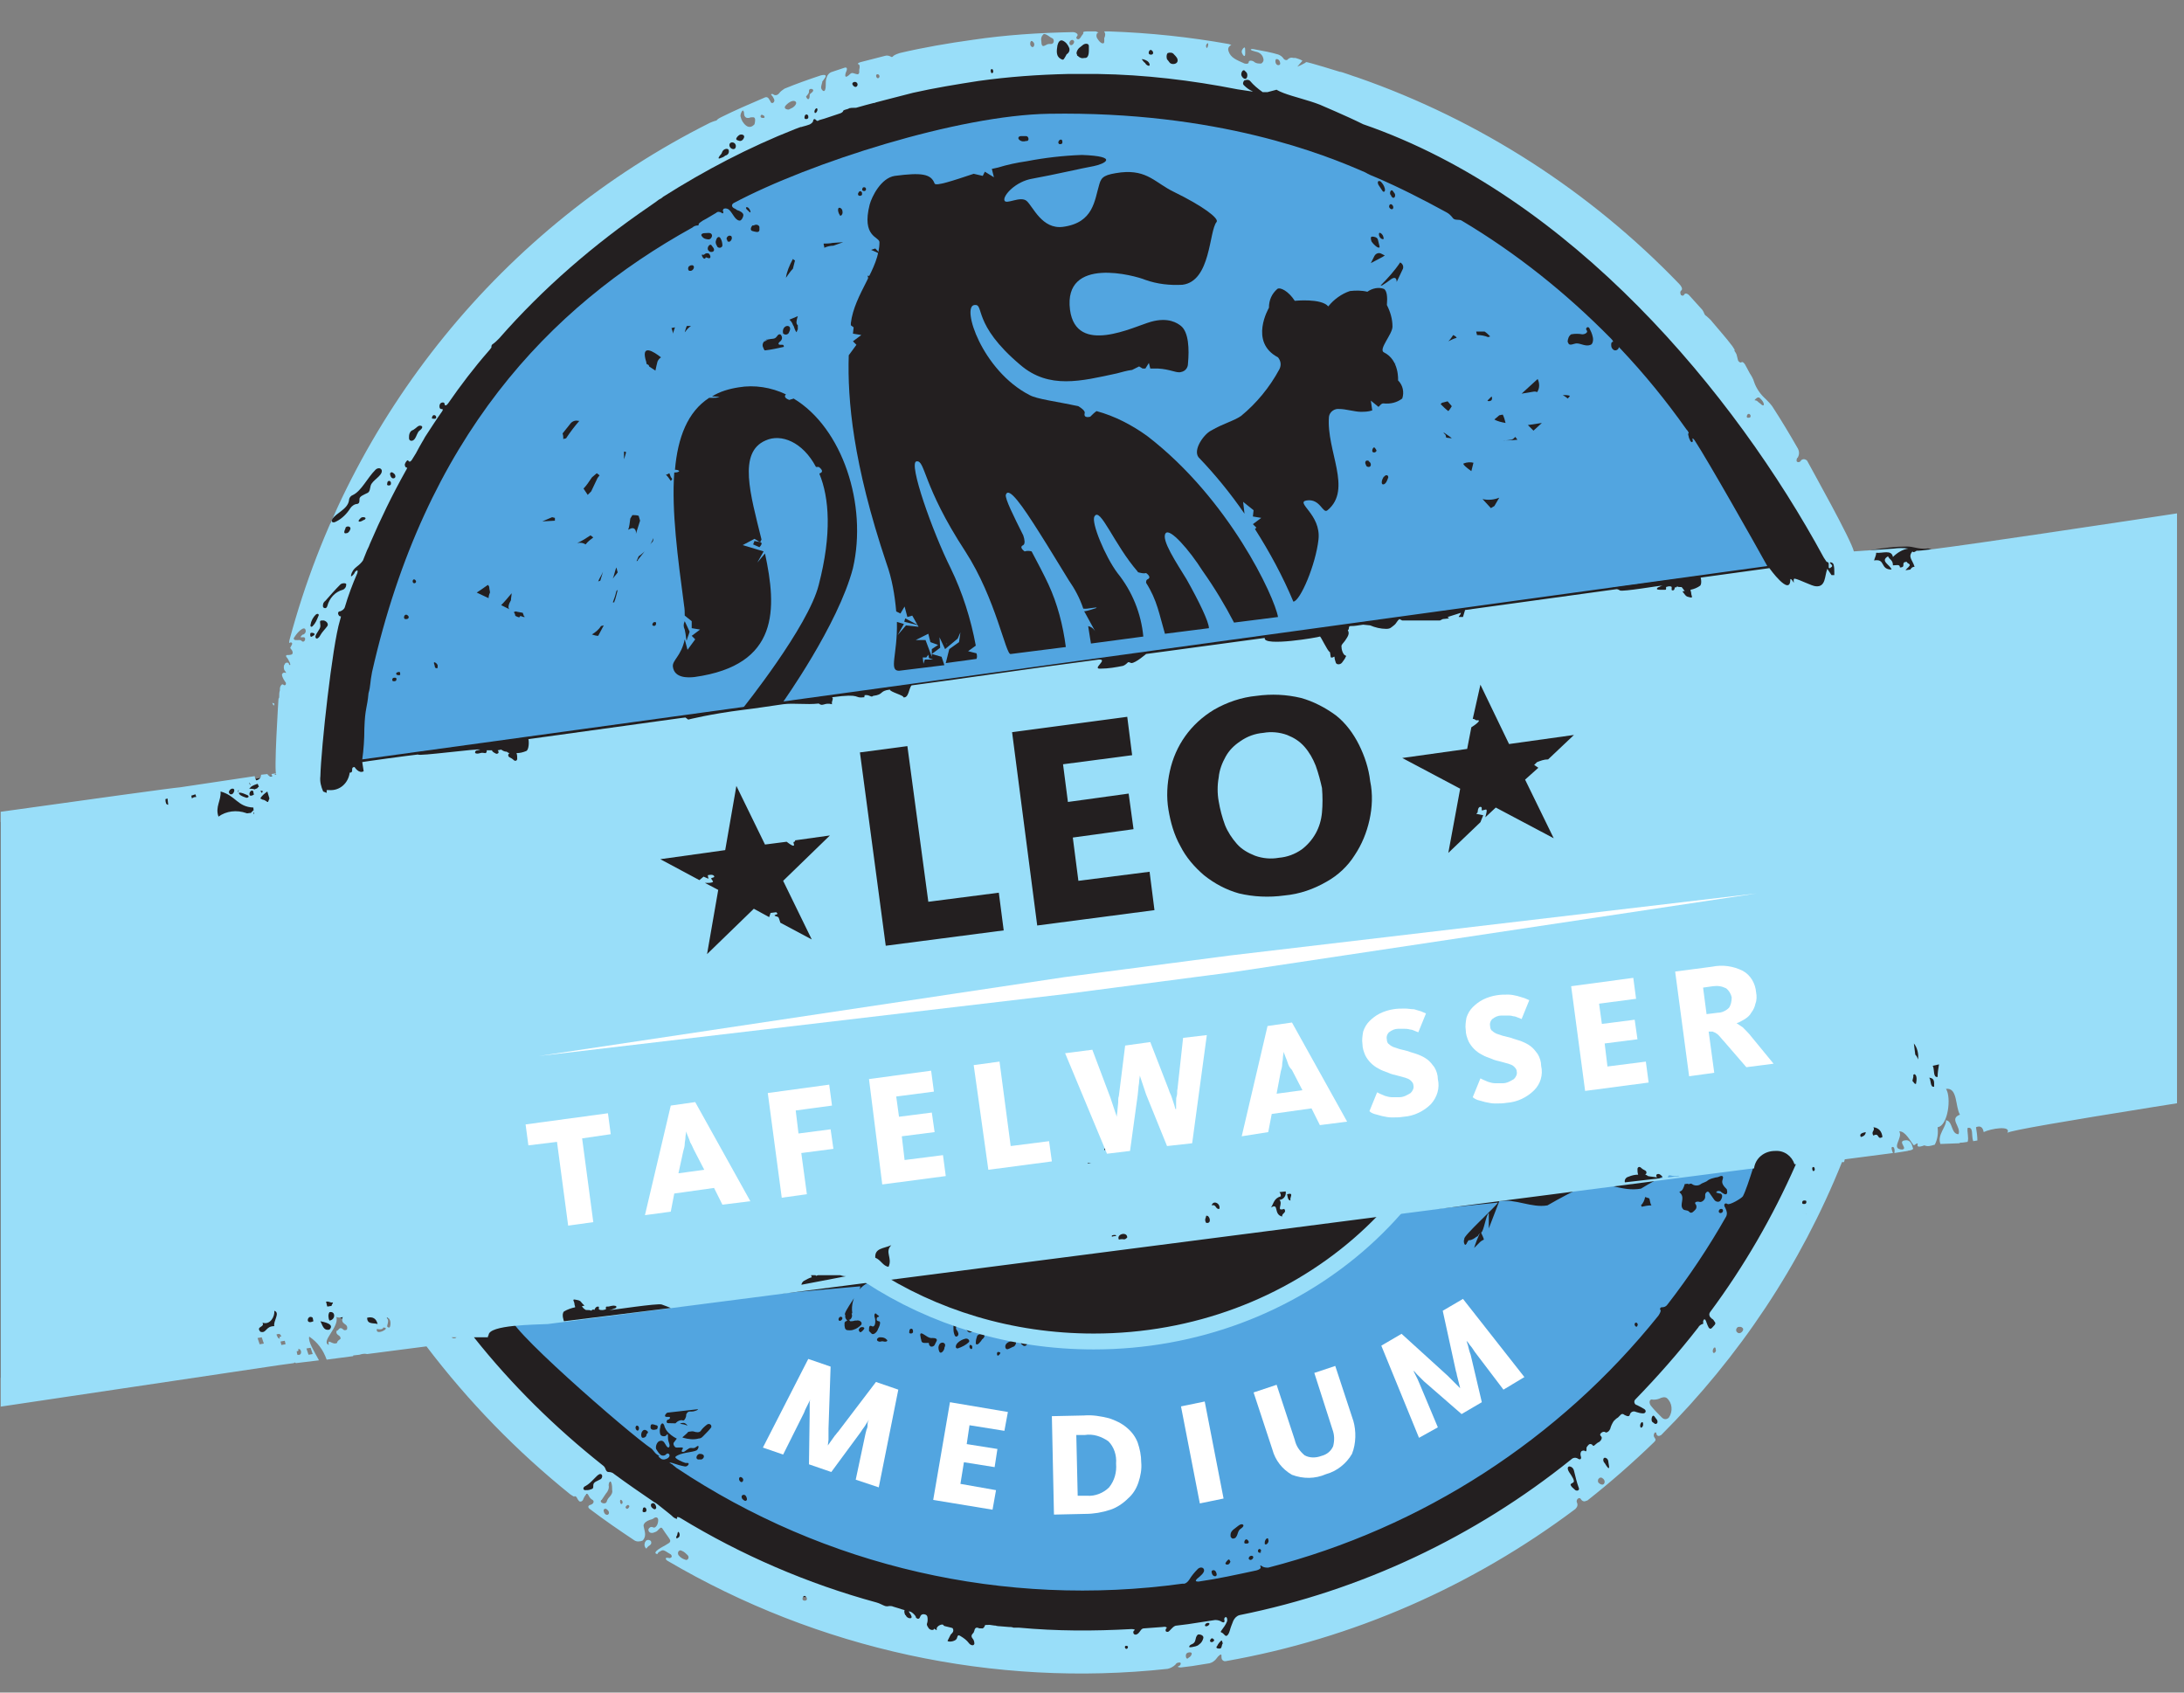
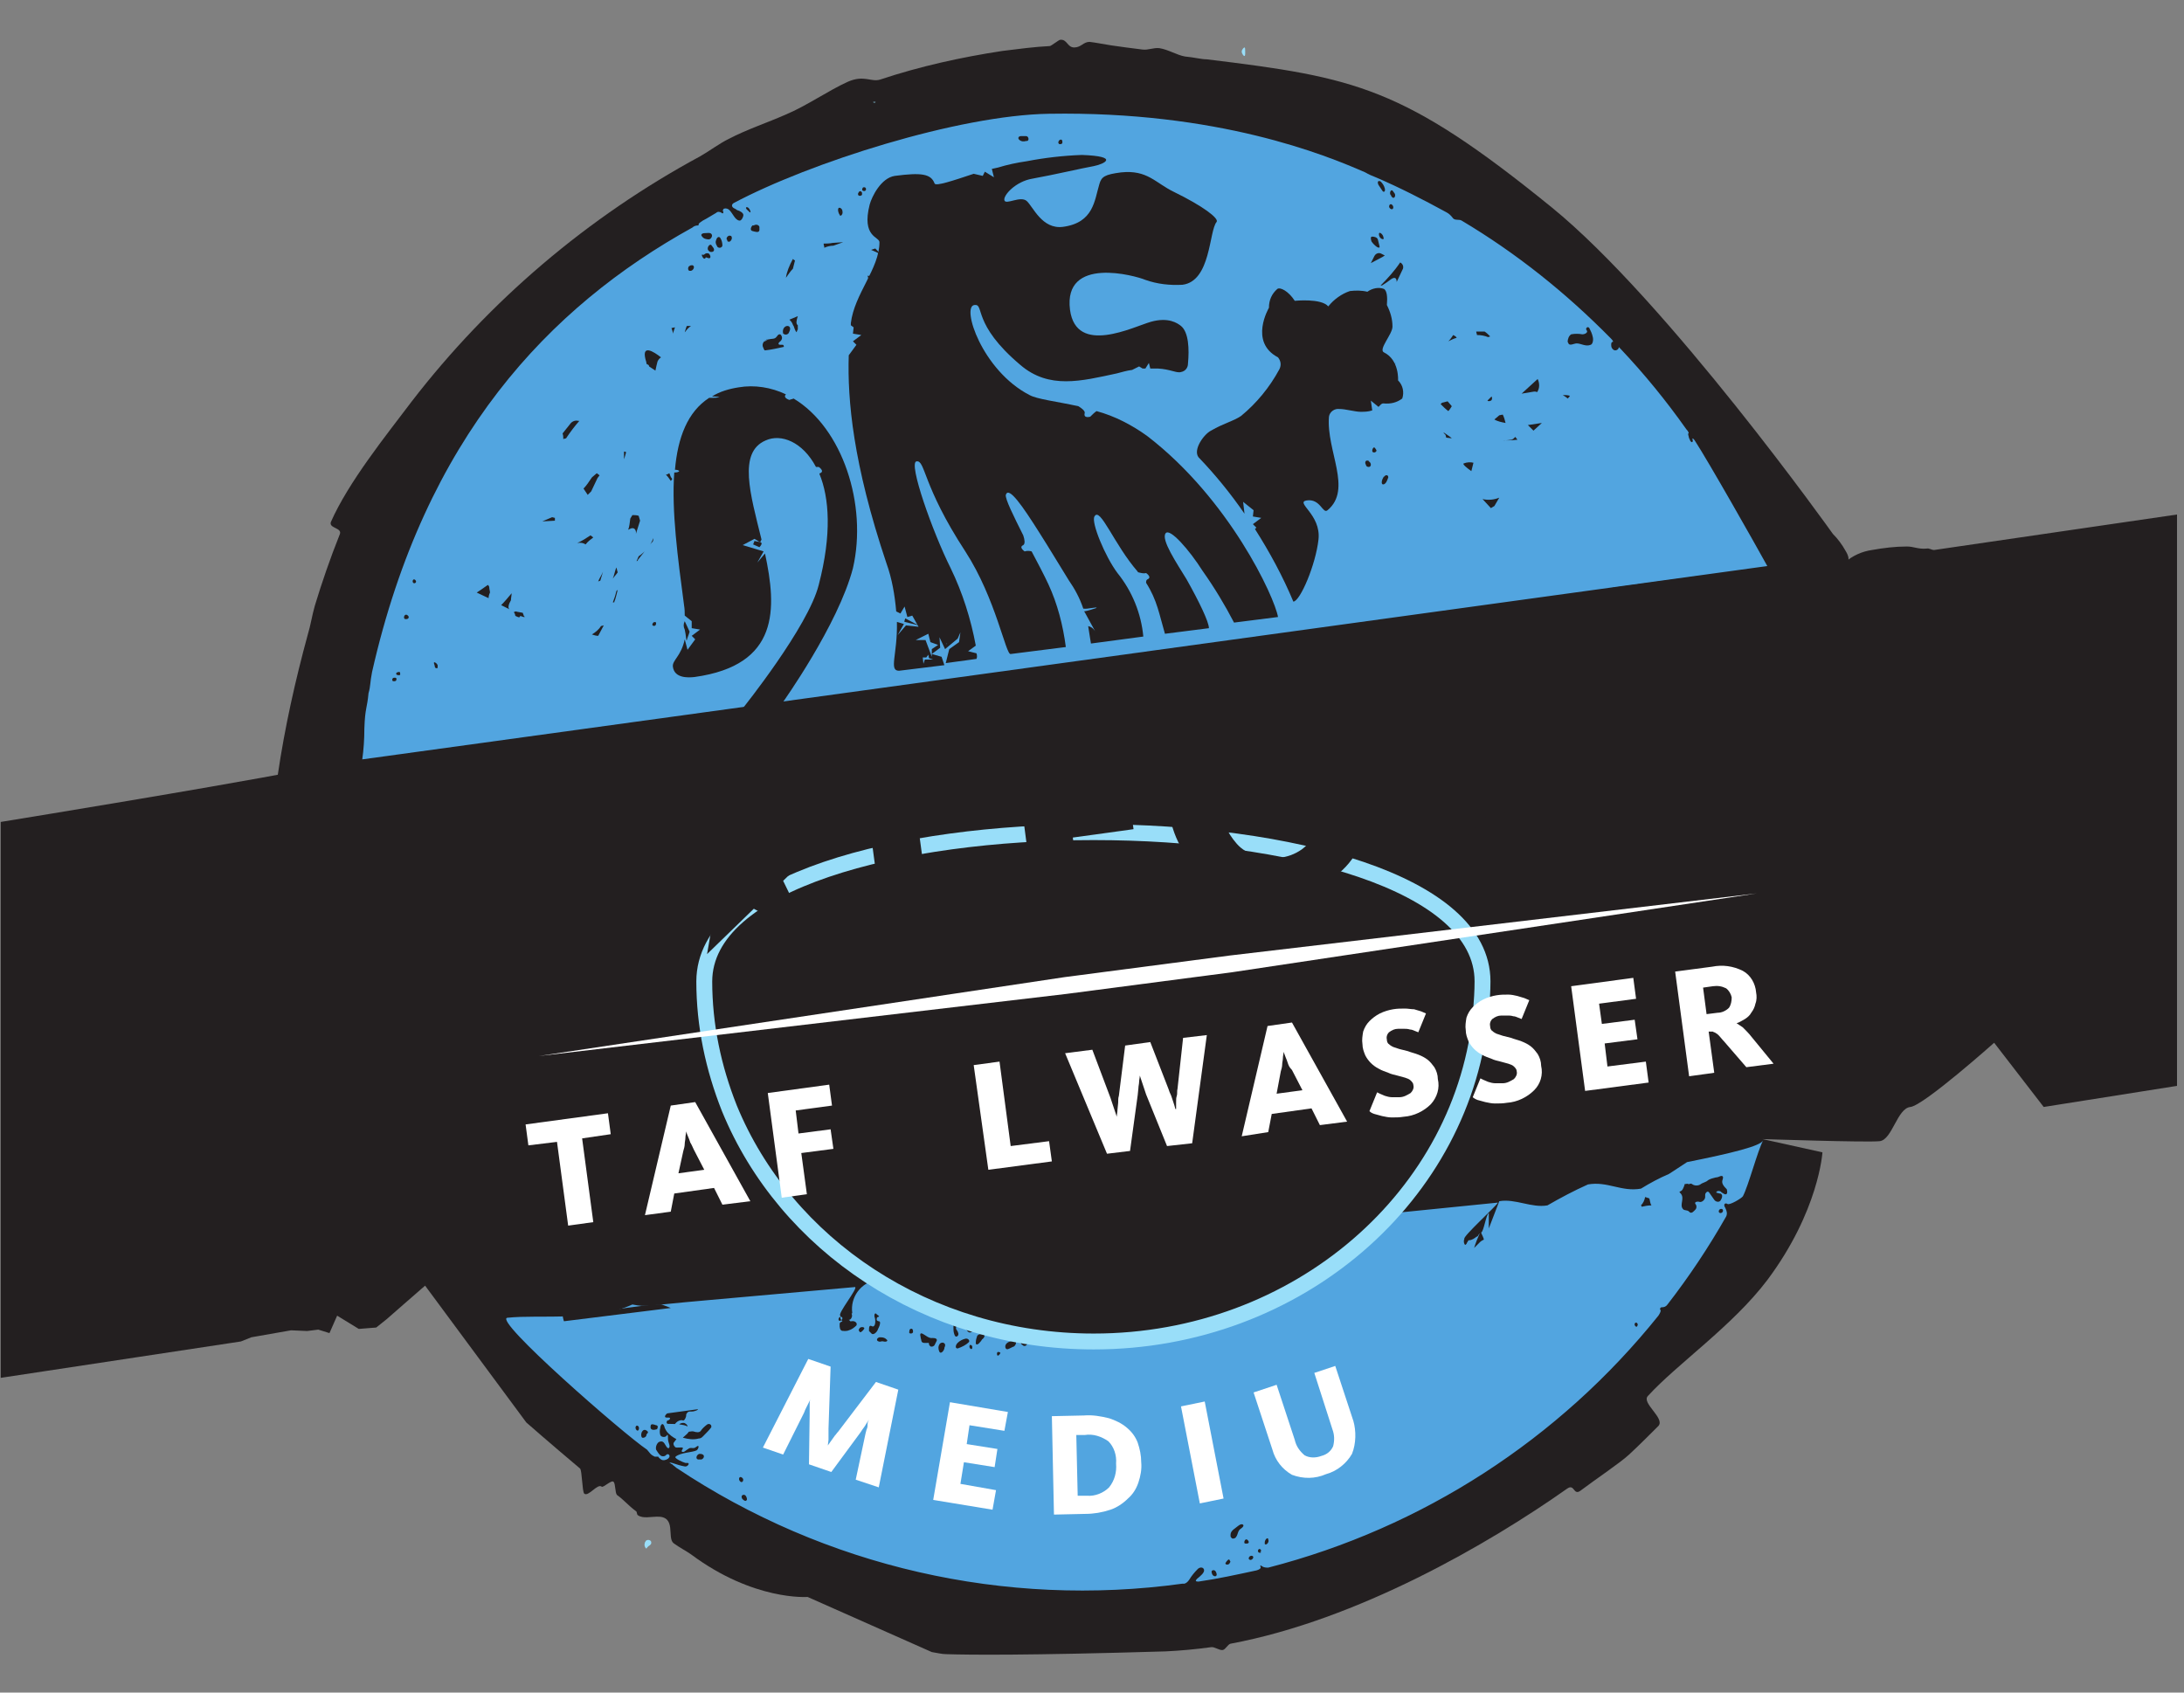
<svg xmlns="http://www.w3.org/2000/svg" xmlns:xlink="http://www.w3.org/1999/xlink" version="1.1" width="400" height="310" viewBox="0 0 400 310">
  <rect x="0" y="0" width="400" height="310" fill="#808080" stroke="none" />
  <svg version="1.1" id="Ebene_1" x="-1" y="0" viewBox="0 0 314.3 242.5" style="enable-background:new 0 0 314.3 242.5;" xml:space="preserve" width="402" height="310">
    <style type="text/css">
	.st0{clip-path:url(#SVGID_2_);}
	.st1{clip-path:url(#SVGID_4_);}
	.st2{fill:#231F20;}
	.st3{fill:#52A5E0;}
	.st4{fill:none;stroke:#99DEF9;stroke-width:2.276;stroke-miterlimit:10;}
	.st5{fill:#99DEF9;}
	.st6{fill:#FFFFFF;}
	.st7{clip-path:url(#SVGID_6_);}
	.st8{clip-path:url(#SVGID_8_);}
	.st9{clip-path:url(#SVGID_10_);}
	.st10{clip-path:url(#SVGID_12_);}
	.st11{clip-path:url(#SVGID_14_);}
	.st12{clip-path:url(#SVGID_16_);}
	.st13{clip-path:url(#SVGID_18_);}
	.st14{clip-path:url(#SVGID_20_);}
	.st15{clip-path:url(#SVGID_22_);}
</style>
    <title>Zeichenfläche 1</title>
    <g>
      <g>
        <defs>
          <rect id="SVGID_1_" x="0.8" y="4.4" width="311.8" height="235.4" />
        </defs>
        <clipPath id="SVGID_2_">
          <use xlink:href="#SVGID_1_" style="overflow:visible;" />
        </clipPath>
        <g class="st0">
          <g>
            <defs>
              <rect id="SVGID_3_" x="-277" y="-55" width="596" height="420" />
            </defs>
            <clipPath id="SVGID_4_">
              <use xlink:href="#SVGID_3_" style="overflow:visible;" />
            </clipPath>
            <g class="st1">
              <path class="st2" d="M-157.1,139.8c0,0,120.2-15.9,153.4-21.3s44.2-7.5,44.2-7.5c1-6.8,2.5-13.5,4.3-20.1       c0.4-1.3,0.6-2.7,1-4.1c1-3.3,2.2-6.8,3.6-10.3c0.3-0.9-1.6-0.8-1.3-1.7c2.5-5.7,7.9-12.4,11.6-17.3       C70.8,43.1,84.9,31.1,101,22.4c1.4-0.8,2.7-1.8,4.1-2.5c2.7-1.4,5.5-2.3,8.2-3.5c2.9-1.2,6.2-3.5,8.9-4.7       c2.3-1,3.3,0.1,4.6-0.3c5.7-1.9,11.6-3.2,17.5-4.1c2.4-0.3,4.7-0.6,6.8-0.7c0.2,0,1.3-0.9,1.5-0.9c1-0.1,1,1.1,2,1.1       s1.3-0.8,2.2-0.8c0.9,0.1,2.4,0.4,3.1,0.5c1.3,0.2,2.9,0.4,4.5,0.6c0.8,0.1,1.6-0.3,2.4-0.2c1.3,0.2,2.5,1,3.7,1.2       c1.2,0.1,2.3,0.4,3.1,0.4c21.3,2.6,28.1,3.9,49.4,21.2c16.6,13.5,40.3,46.8,40.3,46.8c0.7,0.7,1.3,1.5,1.8,2.4       c0.5,0.8,0.7,1.6-0.1,1.7c1.1-1,2.5-1.6,3.9-1.8c1.7-0.3,3.3-0.5,5-0.5c1,0,1.6,0.4,2.8,0.3c0.4-0.1,0.7,0.2,1.1,0.2       l187.6-27.4v80l-171.9,27.2l-7.1-9.2c0,0-10.1,9-12,9.2s-2.6,4.7-4.4,4.9s-16.8-0.3-16.8-0.3l8.6,1.9c0,0-0.5,8.4-7.9,18.3       c-5,6.6-12.9,12-17.1,16.6c-1,1,2.5,3.2,1.5,4.3c-1.2,1.2-2.9,2.9-4.2,4.1s-4.6,3.4-7,5.2c-1,0.7-0.8-1.1-1.9-0.3       c-11.2,7.9-30,18.8-48.2,22.2c-0.4,0.1-0.7,0.8-1.1,0.9c-0.5,0.1-1.2-0.5-1.7-0.4c-2.2,0.3-4.4,0.5-6.5,0.6       c-20.1,0.6-28.2,0.5-31.4,0.4c-0.7,0-1.4-0.2-2.1-0.3l-17.8-7.9c0,0-7.7,0.6-16.7-6.1c-0.7-0.5-1.7-1-2.5-1.6       c-1-0.8,0.5-3.9-2.4-3.8c-0.8,0-2,0.3-2.7-0.2c-0.2-0.1-0.1-0.5-0.3-0.6c-1.1-0.8-1.7-1.6-2.7-2.3c-0.3-0.3-0.2-1.6-0.5-1.9       s-1.5,0.9-1.7,0.7c-0.6-0.5-1.9,1.5-2.5,1c-0.3-0.3-0.3-3.3-0.6-3.6c-4.4-3.7-7.7-6.6-7.7-6.6l-14.5-19.6l-3.1,2.7l-2.4,2.1       l-1.5,1.2l-2.5,0.2l-3.1-1.9l-1.1,2.5l-1.6-0.5l-1.6,0.2l-2.3-0.1l-5.7,1l-1.5,0.6l-188.8,28.6L-157.1,139.8" />
-               <path class="st3" d="M100.7,201.9c0,0.1-0.2,0.2-0.6,0.3s-0.8-0.1-1,0.3c-0.1,0.1-0.1,0.2-0.1,0.4c-0.1,0.4-0.3,0.7-0.5,0.6       c-0.3-0.1-0.7,0.1-0.9,0.3l-0.1,0.1c-0.3,0.3,0,0.8,0.3,0.5l0.1-0.2c0.2-0.3,0.6-0.4,0.9-0.3c0.2,0.1,0.6,0.4,0.3,0.7l0,0       c-0.3,0.3-0.5,0.6-0.2,0.6s0.9-0.2,1.2-0.1s0.8,0.2,1-0.1c0.2-0.3,0.5-0.6,0.9-0.9c0.3-0.2,0.7,0,0.6,0.4       c-0.3,0.4-0.6,0.7-0.9,1c-0.3,0.3-0.5,0.6-0.9,0.6c-0.7,0.2-1.5,0.1-2.2-0.1c-0.3-0.2-0.8-0.1-1,0.2c-0.1,0.1-0.2,0.3-0.3,0.4       c-0.2,0.2-0.1,0.5,0.1,0.7c0.1,0.1,0.2,0.1,0.3,0.1c0.5,0,1-0.1,0.8,0.2s-0.2,0.5,0.2,0.4c0.2-0.1,0.4-0.3,0.6-0.4       c0.3-0.3,0.7,0,1-0.2l0.3-0.2c0.3-0.2,0.2,0.4-0.1,0.6c-0.6,0.3-2.3,0.3-3,0.9c-0.3,0.2,1,0.8,1.4,0.9h0.3c0.4,0,0,0.6-0.4,0.5       c-0.6-0.1-1.2-0.3-1.8-0.5c-0.4-0.1-0.5-0.1-0.3,0c0.1,0.1,0.2,0.2,0.4,0.2H97c0.2,0.2,0.4,0.3,0.6,0.5       c21.3,14.2,47.1,20.1,72.5,16.6h0.3c0.3-0.1,0.5-0.3,0.7-0.6c0.3-0.5,0.7-1,1.2-1.5c0.3-0.3,0.8-0.3,0.9,0.1s-0.5,0.9-1,1.3       c-0.3,0.3-0.2,0.4,0.2,0.4c2.8-0.4,5.5-1,8.3-1.6c0.4-0.1,0.7-0.3,0.6-0.5s0-0.3,0.2-0.1c0.3,0.2,0.6,0.2,0.9,0.2       c22.1-5.7,41.7-18.4,55.9-36.1c0.2-0.3,0.4-0.7,0.3-0.8c-0.1-0.1-0.1-0.3,0.1-0.4c0,0,0.1,0,0.1,0c0.3,0,0.6-0.1,0.8-0.4       c3.1-4,5.9-8.2,8.4-12.6c0.2-0.4,0.1-0.8-0.1-1.2c0-0.1-0.1-0.1-0.1-0.2c-0.2-0.4,0.1-0.6,0.4-0.4s2-0.8,2.2-1.1       c0.8-1.5,2.1-6.5,2.9-8c-0.4,0.8-4.4,1.8-10.9,3.1c-1.5,1-2.6,1.7-2.6,1.7c-1.4,0.6-2.7,1.3-4,2.1c-2.8,0.5-4.8-1.1-7.6-0.6       c-2,0.9-3.9,1.9-5.8,3c-2.3,0.4-4.6-1-6.9-0.6l-1.5,3.9c0,0,0-2.2,0-2.2c-0.4,0.2-0.7,2.6-1.1,2.8c0.1,0.3,0.3,0.6,0.4,1       c-0.2,0.1-0.4,0.2-0.5,0.3c-0.3,0.3-0.6,0.6-0.9,0.9c0.2-0.7,0.5-1.4,0.8-2.1l-0.1,0.1c-0.1,0.2-0.2,0.4-0.4,0.4l-0.1,0.1       c-0.1,0.1-0.2,0.1-0.3,0.2c-0.2,0.1-0.4,0.2-0.7,0.2c-0.1,0.1-0.1,0.2-0.2,0.3c-0.1,0.3-0.3,0.5-0.4,0.2       c-0.1-0.2-0.1-0.5,0-0.7c-0.3-0.3,4.7-4.8,4.8-5.2l-14.9,1.5c-7.5,6.7-16.4,11.6-26.1,14.4c-0.1,0-0.1,0.1-0.2,0.1       c-0.1,0.1-0.2,0.1-0.3,0c0,0,0,0,0,0l0,0c-0.7,0.2-1.4,0.4-2.2,0.6c0.2,0.3,0,0.8-0.3,0.6c0,0,0,0-0.1-0.1       c-0.1-0.1-0.1-0.3-0.1-0.4c-4.9,1.1-9.9,1.7-14.9,1.7h-1.4c0,0.1-0.1,0.1-0.1,0h-0.4l0,0c-0.1,0.1-0.2,0.3-0.3,0.4       c-0.3,0.3-0.8,0.4-0.6,0c0.1-0.1,0.2-0.3,0.3-0.5c-0.5,0-0.9,0-1.4-0.1c-0.7,0.4-1.5,0.7-2.1,1.1c-0.3,0.2-0.8,0.1-0.6-0.2       c0.1-0.1,0.2-0.2,0.3-0.4c0.2-0.3,0-0.6,0.4-0.7c-8.4-0.7-16.6-3.1-24.1-6.9c-2.2,0.4-3.7,2.5-3.4,4.7c0,0.1-0.1,0.1-0.1,0.1       c0.1,0.2,0.1,0.4,0,0.6c-0.1,0.2-0.2,0.3-0.4,0.3c0.1,0.1,0.2,0.1,0.2,0.2c0.2,0,0.4,0,0.7-0.1h0.2c0.4-0.1,0.9,0.2,0.7,0.6       c-0.3,0.3-0.7,0.6-1.1,0.7c-0.2,0.1-0.5,0.1-0.7,0.1c0-0.1-0.7,0.3-0.6-1.1c0.1-0.1,0.1-0.2,0.2-0.2c0.1,0,0.1-0.1,0.2-0.1       l-0.1-0.1c-0.1-0.1-0.2-0.3-0.2-0.4c0-0.1,0-0.2,0-0.3c-0.5-0.2,2.6-4,2.1-4.1l-21.3,1.9c-9.2,0.8-8.4,1-10.6,0.6       c-5.4,2.5-13.2,1.4-17.9,1.9c-2.2,0.2,16.7,16.7,20,18.9l0.5,0.6c0.2,0.2,0.4,0.3,0.6,0.4H95c0.1,0.2,0.3,0.3,0.4,0.4       c0.3,0.2,0.7,0.1,1-0.1l0.1-0.1c0.3-0.3,0-0.7-0.3-0.5l-0.1,0.1c-0.2,0.2-0.6,0.2-0.8,0c0,0-0.1-0.1-0.1-0.1       c-0.2-0.2-0.3-0.4-0.5-0.7c-0.1-0.4,0.1-0.9,0.4-1.1c0.7-0.3,0.8,0.3,1.1,0.7s0.5,0.1,0.4-0.3c-0.1-0.3-0.2-0.6-0.2-0.9       c0-0.4,0-0.7-0.2-0.4s-0.8,0.2-0.9-0.1c-0.1-0.3-0.1-0.7,0-1c0-0.4,0.3-0.8,0.5-0.4c0.1,0.1,0.1,0.4,0.2,0.5       c0.4,1,2.2,1.9,2.2,1.6s3.9-2.3-1.8-2.3c-0.3,0-0.2-0.5,0-0.5s0.5-0.4,0.1-0.4c-0.1,0-0.2,0-0.3,0c-0.4,0-0.2-0.4,0.1-0.6        M121.3,188.7c0.3,0.2-0.2,0.7-0.4,0.5S121,188.5,121.3,188.7 M91.9,204.9L91.9,204.9c-0.3-0.3-0.1-0.8,0.2-0.6       S92.2,205.2,91.9,204.9 M93.3,205.7c-0.1,0.2-0.3,0.3-0.5,0.3c-0.1,0-0.2-0.1-0.2-0.2c-0.1-0.3,0-0.7,0.3-0.9       c0.2-0.1,0.4,0,0.6,0.2c0,0.1,0.1,0.1,0,0.2C93.4,205.4,93.3,205.5,93.3,205.7 M94.7,204.8c-0.3,0.1-0.8,0.1-0.8-0.3       s0.1-0.5,0.5-0.4l0.3,0.1c0.2,0,0.3,0.2,0.2,0.4C94.9,204.7,94.8,204.8,94.7,204.8 M101.2,209.1c-0.2,0-0.3,0-0.5,0       c-0.4-0.1-0.2-0.7,0.2-0.8c0.2,0,0.3,0,0.5,0.1C101.7,208.6,101.5,209,101.2,209.1 M147.3,191.9l0.3-0.2c0.3-0.2,1,0,0.8,0.3       c-0.1,0.1-0.3,0.3-0.4,0.4s-0.3,0.6-0.7,0.4l-0.1-0.1C146.8,192.5,146.9,192.1,147.3,191.9 M135.3,192.6       c0.1-0.2,0.4-0.3,0.6-0.2c0,0,0,0,0,0c0.2,0.1,0.3,0.3,0.1,0.7v0.1c-0.1,0.4-0.5,0.8-0.7,0.5l0,0       C135.1,193.3,135.1,192.9,135.3,192.6 M125.6,190c0.3,0.2,0.5-0.2,0.5-0.6c0-0.2,0-0.5-0.1-0.7c-0.1-0.4,0.1-0.7,0.3-0.4l0,0       c0.3,0.3,0.5,0.2,0.2,0.4c-0.2,0-0.2,0.2-0.2,0.4c0,0.1,0.2,0.2,0.3,0.2c0.3,0,0.2,0.5,0,0.9l-0.1,0.2       c-0.1,0.4-0.6,0.9-0.9,0.7c-0.1-0.1-0.3-0.3-0.4-0.4C125.2,190.2,125.2,189.8,125.6,190 M123.8,190.4c0.1-0.4,0.9-0.3,0.7,0       s-0.6,0.7-0.7,0.3C123.7,190.6,123.7,190.5,123.8,190.4 M106.8,212.3L106.8,212.3c-0.4-0.3-0.2-0.9,0.2-0.6l0.1,0.1       C107.3,212,107.1,212.5,106.8,212.3 M107.6,215c-0.1,0.1-0.3,0-0.5-0.2s-0.2-0.5,0-0.6s0.4,0,0.5,0.2S107.8,214.9,107.6,215        M126.6,192.2c-0.4-0.1-0.3-0.5,0.1-0.6c0.4,0,0.7,0,1,0.3c0.3,0.2,0,0.4-0.4,0.3S126.9,192.3,126.6,192.2 M131,191       c-0.1-0.1,0-0.2,0-0.4s0.4-0.4,0.5,0c0,0,0,0,0,0.1C131.6,191.1,131.1,191.1,131,191 M132.7,192.1c0-0.2-0.1-0.3-0.1-0.5       c-0.1-0.4-0.1-0.7,0.3-0.5s0.9,0.7,1.4,0.6c0.4,0,0.7,0.1,0.6,0.4c-0.1,0.2-0.2,0.4-0.3,0.6c-0.1,0.2-0.4,0.3-0.6,0.2       c-0.1-0.1-0.2-0.2-0.2-0.3c0-0.1,0-0.2-0.1-0.2C133.2,192.4,132.8,192.5,132.7,192.1 M137.4,191.1c-0.1-0.3-0.1-0.6-0.1-0.9       s0-0.9,0.4-0.9s0.1,0.4,0,0.8c-0.1,0.2,0,0.4,0.1,0.5c0.2,0.3,0.3,0.6,0.1,0.8S137.5,191.5,137.4,191.1 M139.5,192.3       c-0.4,0.4-1,0.7-1.6,0.9c-0.4,0-0.3-0.5,0-0.8c0.3-0.3,0.7-0.5,1.1-0.6C139.4,191.7,139.7,192.1,139.5,192.3 M140,193.1       c0,0.1-0.1,0.3-0.3,0.1s-0.1-0.6,0.1-0.5S140,192.9,140,193.1 M140.1,190.7c-0.2,0.2-0.5,0.3-0.7,0.1c0,0-0.1-0.1-0.1-0.1       c-0.2-0.2-0.2-0.5-0.1-0.7c0.2-0.2,0.5-0.3,0.8-0.3c0.4,0,0.8,0.3,0.6,0.6C140.4,190.4,140.3,190.6,140.1,190.7 M141.1,192.3       c-0.2,0.3-0.6,0.5-0.6,0.1c0-0.4,0.1-0.7,0.2-1c0.2-0.3,0.6-0.3,0.9-0.2c0.3,0.1,0.1,0.5-0.2,0.7       C141.3,192.1,141.2,192.2,141.1,192.3 M142.4,190.4c0.2-0.1,0.5-0.2,0.7-0.3c0.4-0.1,0.7-0.4,1.1-0.3c0.1,0,0.3,0,0.4,0       c0.4-0.1,0.8-0.1,0.6,0.2s-0.7,0.4-1.1,0.5c-0.2,0.2-0.5,0.3-0.8,0.3c-0.2,0-0.5,0-0.7,0.1C142.1,191,142,190.6,142.4,190.4        M144,193.9c-0.1,0.2-0.3,0.4-0.4,0.3s-0.1-0.5,0.1-0.5S144.1,193.8,144,193.9 M145.1,193.3c-0.4,0.1-0.5-0.5-0.2-0.8       c0.3-0.3,0.7-0.4,1.1-0.4c0.4,0.1,0.3,0.5,0,0.8C145.7,193,145.4,193.2,145.1,193.3 M170.1,190.3c0-0.1,0.3-0.4,0.5,0       c0,0,0,0.1,0,0.1c0.1,0.4-0.4,0.4-0.5,0.3S170.1,190.4,170.1,190.3 M174.9,225.8c-0.1,0.1-0.4,0-0.5-0.2s-0.2-0.5,0-0.6       s0.4,0,0.5,0.2S175.1,225.7,174.9,225.8 M176.9,223.9c-0.1,0.4-0.8,0.3-0.6,0s0.5-0.7,0.6-0.3C177,223.7,177,223.8,176.9,223.9        M178.5,219c-0.5,0.3-0.4,0.8-0.7,1.2c-0.1,0.2-0.4,0.3-0.6,0.2c-0.1-0.1-0.2-0.2-0.2-0.3c0-0.1,0-0.1,0-0.2       c0-0.4,0.3-0.7,0.6-0.9c0.4-0.3,0.8-0.7,1.1-0.6S178.8,218.8,178.5,219 M179,221.1c-0.1-0.2,0.1-0.7,0.4-0.5       c0.1,0.1,0.2,0.2,0.2,0.3C179.7,221.2,179.1,221.2,179,221.1 M179.9,223.5L179.9,223.5c-0.5,0-0.3-0.6,0.1-0.6       S180.3,223.4,179.9,223.5 M181.4,222.4c-0.1,0.1-0.3,0.1-0.4,0s-0.1-0.3,0-0.4l0,0c0.1-0.1,0.2-0.1,0.3,0s0.1,0.2,0,0.3       c0,0,0,0-0.1,0 M181.9,221.2c0-0.1,0-0.2,0-0.2c0-0.4,0.4-0.8,0.5-0.5v0.1C182.6,220.9,182.1,221.5,181.9,221.2 M236.4,171.5       l0.6,0.2c0.1,0.3,0.1,0.7,0.3,1c-0.5,0-1,0.1-1.4,0.2c0-0.1,0-0.1-0.1-0.2C236.1,172.4,236.3,172,236.4,171.5 M235.3,189.9       c0,0.1-0.1,0.3-0.3,0.1s-0.1-0.5,0.1-0.5S235.4,189.8,235.3,189.9 M247.2,173.8c-0.4,0-0.3-0.6,0.1-0.6       S247.6,173.8,247.2,173.8 M247.8,171.1c-0.2-0.1-0.4-0.2-0.6-0.4c-0.2-0.1-0.5-0.1-0.6,0.1c0,0,0,0,0,0       c-0.1,0.1,0.2,0.1,0.5,0.2h0.1c0.4,0.2,0.2,0.7,0,1s-0.7,0.2-0.9-0.1s-0.5-0.7-0.7-1c-0.1-0.2-0.3-0.2-0.4-0.1       c-0.1,0.1-0.2,0.2-0.2,0.4c0,0.1,0,0.2,0,0.3c0,0.4-0.5,0.8-0.8,0.7s-0.8,0-0.6,0.3l0,0c0.2,0.2,0.2,0.6,0,0.8       c-0.2,0.2-0.5,0.6-0.8,0.4l-0.1-0.1c-0.3-0.3-0.7-0.1-0.9-0.4c-0.5-0.6,0.3-1.5-0.3-2.2c-0.3-0.3-0.2-0.2,0.1-0.4       s0.5-1.1,0.5-1s0.1,0,0.4,0c0.3,0.2,0.3-0.2,0.7,0.1c0.3,0.2,0.8,0.2,1.1,0c0.4-0.3,0.8-0.3,1.1-0.6c0.3-0.2,0.7-0.3,1.1-0.4       c0.2,0,0.5-0.1,0.7-0.2c0.4-0.1,0.4,0.2,0.3,0.5c-0.2,0.5,0.1,0.9,0.6,1.4C248.2,170.8,248.2,171.2,247.8,171.1" />
+               <path class="st3" d="M100.7,201.9c0,0.1-0.2,0.2-0.6,0.3s-0.8-0.1-1,0.3c-0.1,0.1-0.1,0.2-0.1,0.4c-0.1,0.4-0.3,0.7-0.5,0.6       c-0.3-0.1-0.7,0.1-0.9,0.3l-0.1,0.1c-0.3,0.3,0,0.8,0.3,0.5l0.1-0.2c0.2-0.3,0.6-0.4,0.9-0.3c0.2,0.1,0.6,0.4,0.3,0.7l0,0       c-0.3,0.3-0.5,0.6-0.2,0.6s0.9-0.2,1.2-0.1s0.8,0.2,1-0.1c0.2-0.3,0.5-0.6,0.9-0.9c0.3-0.2,0.7,0,0.6,0.4       c-0.3,0.4-0.6,0.7-0.9,1c-0.3,0.3-0.5,0.6-0.9,0.6c-0.7,0.2-1.5,0.1-2.2-0.1c-0.3-0.2-0.8-0.1-1,0.2c-0.1,0.1-0.2,0.3-0.3,0.4       c-0.2,0.2-0.1,0.5,0.1,0.7c0.1,0.1,0.2,0.1,0.3,0.1c0.5,0,1-0.1,0.8,0.2s-0.2,0.5,0.2,0.4c0.2-0.1,0.4-0.3,0.6-0.4       c0.3-0.3,0.7,0,1-0.2l0.3-0.2c0.3-0.2,0.2,0.4-0.1,0.6c-0.6,0.3-2.3,0.3-3,0.9c-0.3,0.2,1,0.8,1.4,0.9h0.3c0.4,0,0,0.6-0.4,0.5       c-0.6-0.1-1.2-0.3-1.8-0.5c-0.4-0.1-0.5-0.1-0.3,0c0.1,0.1,0.2,0.2,0.4,0.2H97c0.2,0.2,0.4,0.3,0.6,0.5       c21.3,14.2,47.1,20.1,72.5,16.6h0.3c0.3-0.1,0.5-0.3,0.7-0.6c0.3-0.5,0.7-1,1.2-1.5c0.3-0.3,0.8-0.3,0.9,0.1s-0.5,0.9-1,1.3       c-0.3,0.3-0.2,0.4,0.2,0.4c2.8-0.4,5.5-1,8.3-1.6c0.4-0.1,0.7-0.3,0.6-0.5s0-0.3,0.2-0.1c0.3,0.2,0.6,0.2,0.9,0.2       c22.1-5.7,41.7-18.4,55.9-36.1c0.2-0.3,0.4-0.7,0.3-0.8c-0.1-0.1-0.1-0.3,0.1-0.4c0,0,0.1,0,0.1,0c0.3,0,0.6-0.1,0.8-0.4       c3.1-4,5.9-8.2,8.4-12.6c0.2-0.4,0.1-0.8-0.1-1.2c0-0.1-0.1-0.1-0.1-0.2c-0.2-0.4,0.1-0.6,0.4-0.4s2-0.8,2.2-1.1       c0.8-1.5,2.1-6.5,2.9-8c-0.4,0.8-4.4,1.8-10.9,3.1c-1.5,1-2.6,1.7-2.6,1.7c-1.4,0.6-2.7,1.3-4,2.1c-2.8,0.5-4.8-1.1-7.6-0.6       c-2,0.9-3.9,1.9-5.8,3c-2.3,0.4-4.6-1-6.9-0.6l-1.5,3.9c0,0,0-2.2,0-2.2c-0.4,0.2-0.7,2.6-1.1,2.8c0.1,0.3,0.3,0.6,0.4,1       c-0.2,0.1-0.4,0.2-0.5,0.3c-0.3,0.3-0.6,0.6-0.9,0.9c0.2-0.7,0.5-1.4,0.8-2.1l-0.1,0.1c-0.1,0.2-0.2,0.4-0.4,0.4l-0.1,0.1       c-0.1,0.1-0.2,0.1-0.3,0.2c-0.2,0.1-0.4,0.2-0.7,0.2c-0.1,0.1-0.1,0.2-0.2,0.3c-0.1,0.3-0.3,0.5-0.4,0.2       c-0.1-0.2-0.1-0.5,0-0.7c-0.3-0.3,4.7-4.8,4.8-5.2l-14.9,1.5c-7.5,6.7-16.4,11.6-26.1,14.4c-0.1,0-0.1,0.1-0.2,0.1       c-0.1,0.1-0.2,0.1-0.3,0c0,0,0,0,0,0l0,0c-0.7,0.2-1.4,0.4-2.2,0.6c0.2,0.3,0,0.8-0.3,0.6c0,0,0,0-0.1-0.1       c-0.1-0.1-0.1-0.3-0.1-0.4c-4.9,1.1-9.9,1.7-14.9,1.7h-1.4c0,0.1-0.1,0.1-0.1,0h-0.4l0,0c-0.1,0.1-0.2,0.3-0.3,0.4       c-0.3,0.3-0.8,0.4-0.6,0c0.1-0.1,0.2-0.3,0.3-0.5c-0.5,0-0.9,0-1.4-0.1c-0.7,0.4-1.5,0.7-2.1,1.1c-0.3,0.2-0.8,0.1-0.6-0.2       c0.1-0.1,0.2-0.2,0.3-0.4c0.2-0.3,0-0.6,0.4-0.7c-8.4-0.7-16.6-3.1-24.1-6.9c-2.2,0.4-3.7,2.5-3.4,4.7c0,0.1-0.1,0.1-0.1,0.1       c0.1,0.2,0.1,0.4,0,0.6c-0.1,0.2-0.2,0.3-0.4,0.3c0.1,0.1,0.2,0.1,0.2,0.2h0.2c0.4-0.1,0.9,0.2,0.7,0.6       c-0.3,0.3-0.7,0.6-1.1,0.7c-0.2,0.1-0.5,0.1-0.7,0.1c0-0.1-0.7,0.3-0.6-1.1c0.1-0.1,0.1-0.2,0.2-0.2c0.1,0,0.1-0.1,0.2-0.1       l-0.1-0.1c-0.1-0.1-0.2-0.3-0.2-0.4c0-0.1,0-0.2,0-0.3c-0.5-0.2,2.6-4,2.1-4.1l-21.3,1.9c-9.2,0.8-8.4,1-10.6,0.6       c-5.4,2.5-13.2,1.4-17.9,1.9c-2.2,0.2,16.7,16.7,20,18.9l0.5,0.6c0.2,0.2,0.4,0.3,0.6,0.4H95c0.1,0.2,0.3,0.3,0.4,0.4       c0.3,0.2,0.7,0.1,1-0.1l0.1-0.1c0.3-0.3,0-0.7-0.3-0.5l-0.1,0.1c-0.2,0.2-0.6,0.2-0.8,0c0,0-0.1-0.1-0.1-0.1       c-0.2-0.2-0.3-0.4-0.5-0.7c-0.1-0.4,0.1-0.9,0.4-1.1c0.7-0.3,0.8,0.3,1.1,0.7s0.5,0.1,0.4-0.3c-0.1-0.3-0.2-0.6-0.2-0.9       c0-0.4,0-0.7-0.2-0.4s-0.8,0.2-0.9-0.1c-0.1-0.3-0.1-0.7,0-1c0-0.4,0.3-0.8,0.5-0.4c0.1,0.1,0.1,0.4,0.2,0.5       c0.4,1,2.2,1.9,2.2,1.6s3.9-2.3-1.8-2.3c-0.3,0-0.2-0.5,0-0.5s0.5-0.4,0.1-0.4c-0.1,0-0.2,0-0.3,0c-0.4,0-0.2-0.4,0.1-0.6        M121.3,188.7c0.3,0.2-0.2,0.7-0.4,0.5S121,188.5,121.3,188.7 M91.9,204.9L91.9,204.9c-0.3-0.3-0.1-0.8,0.2-0.6       S92.2,205.2,91.9,204.9 M93.3,205.7c-0.1,0.2-0.3,0.3-0.5,0.3c-0.1,0-0.2-0.1-0.2-0.2c-0.1-0.3,0-0.7,0.3-0.9       c0.2-0.1,0.4,0,0.6,0.2c0,0.1,0.1,0.1,0,0.2C93.4,205.4,93.3,205.5,93.3,205.7 M94.7,204.8c-0.3,0.1-0.8,0.1-0.8-0.3       s0.1-0.5,0.5-0.4l0.3,0.1c0.2,0,0.3,0.2,0.2,0.4C94.9,204.7,94.8,204.8,94.7,204.8 M101.2,209.1c-0.2,0-0.3,0-0.5,0       c-0.4-0.1-0.2-0.7,0.2-0.8c0.2,0,0.3,0,0.5,0.1C101.7,208.6,101.5,209,101.2,209.1 M147.3,191.9l0.3-0.2c0.3-0.2,1,0,0.8,0.3       c-0.1,0.1-0.3,0.3-0.4,0.4s-0.3,0.6-0.7,0.4l-0.1-0.1C146.8,192.5,146.9,192.1,147.3,191.9 M135.3,192.6       c0.1-0.2,0.4-0.3,0.6-0.2c0,0,0,0,0,0c0.2,0.1,0.3,0.3,0.1,0.7v0.1c-0.1,0.4-0.5,0.8-0.7,0.5l0,0       C135.1,193.3,135.1,192.9,135.3,192.6 M125.6,190c0.3,0.2,0.5-0.2,0.5-0.6c0-0.2,0-0.5-0.1-0.7c-0.1-0.4,0.1-0.7,0.3-0.4l0,0       c0.3,0.3,0.5,0.2,0.2,0.4c-0.2,0-0.2,0.2-0.2,0.4c0,0.1,0.2,0.2,0.3,0.2c0.3,0,0.2,0.5,0,0.9l-0.1,0.2       c-0.1,0.4-0.6,0.9-0.9,0.7c-0.1-0.1-0.3-0.3-0.4-0.4C125.2,190.2,125.2,189.8,125.6,190 M123.8,190.4c0.1-0.4,0.9-0.3,0.7,0       s-0.6,0.7-0.7,0.3C123.7,190.6,123.7,190.5,123.8,190.4 M106.8,212.3L106.8,212.3c-0.4-0.3-0.2-0.9,0.2-0.6l0.1,0.1       C107.3,212,107.1,212.5,106.8,212.3 M107.6,215c-0.1,0.1-0.3,0-0.5-0.2s-0.2-0.5,0-0.6s0.4,0,0.5,0.2S107.8,214.9,107.6,215        M126.6,192.2c-0.4-0.1-0.3-0.5,0.1-0.6c0.4,0,0.7,0,1,0.3c0.3,0.2,0,0.4-0.4,0.3S126.9,192.3,126.6,192.2 M131,191       c-0.1-0.1,0-0.2,0-0.4s0.4-0.4,0.5,0c0,0,0,0,0,0.1C131.6,191.1,131.1,191.1,131,191 M132.7,192.1c0-0.2-0.1-0.3-0.1-0.5       c-0.1-0.4-0.1-0.7,0.3-0.5s0.9,0.7,1.4,0.6c0.4,0,0.7,0.1,0.6,0.4c-0.1,0.2-0.2,0.4-0.3,0.6c-0.1,0.2-0.4,0.3-0.6,0.2       c-0.1-0.1-0.2-0.2-0.2-0.3c0-0.1,0-0.2-0.1-0.2C133.2,192.4,132.8,192.5,132.7,192.1 M137.4,191.1c-0.1-0.3-0.1-0.6-0.1-0.9       s0-0.9,0.4-0.9s0.1,0.4,0,0.8c-0.1,0.2,0,0.4,0.1,0.5c0.2,0.3,0.3,0.6,0.1,0.8S137.5,191.5,137.4,191.1 M139.5,192.3       c-0.4,0.4-1,0.7-1.6,0.9c-0.4,0-0.3-0.5,0-0.8c0.3-0.3,0.7-0.5,1.1-0.6C139.4,191.7,139.7,192.1,139.5,192.3 M140,193.1       c0,0.1-0.1,0.3-0.3,0.1s-0.1-0.6,0.1-0.5S140,192.9,140,193.1 M140.1,190.7c-0.2,0.2-0.5,0.3-0.7,0.1c0,0-0.1-0.1-0.1-0.1       c-0.2-0.2-0.2-0.5-0.1-0.7c0.2-0.2,0.5-0.3,0.8-0.3c0.4,0,0.8,0.3,0.6,0.6C140.4,190.4,140.3,190.6,140.1,190.7 M141.1,192.3       c-0.2,0.3-0.6,0.5-0.6,0.1c0-0.4,0.1-0.7,0.2-1c0.2-0.3,0.6-0.3,0.9-0.2c0.3,0.1,0.1,0.5-0.2,0.7       C141.3,192.1,141.2,192.2,141.1,192.3 M142.4,190.4c0.2-0.1,0.5-0.2,0.7-0.3c0.4-0.1,0.7-0.4,1.1-0.3c0.1,0,0.3,0,0.4,0       c0.4-0.1,0.8-0.1,0.6,0.2s-0.7,0.4-1.1,0.5c-0.2,0.2-0.5,0.3-0.8,0.3c-0.2,0-0.5,0-0.7,0.1C142.1,191,142,190.6,142.4,190.4        M144,193.9c-0.1,0.2-0.3,0.4-0.4,0.3s-0.1-0.5,0.1-0.5S144.1,193.8,144,193.9 M145.1,193.3c-0.4,0.1-0.5-0.5-0.2-0.8       c0.3-0.3,0.7-0.4,1.1-0.4c0.4,0.1,0.3,0.5,0,0.8C145.7,193,145.4,193.2,145.1,193.3 M170.1,190.3c0-0.1,0.3-0.4,0.5,0       c0,0,0,0.1,0,0.1c0.1,0.4-0.4,0.4-0.5,0.3S170.1,190.4,170.1,190.3 M174.9,225.8c-0.1,0.1-0.4,0-0.5-0.2s-0.2-0.5,0-0.6       s0.4,0,0.5,0.2S175.1,225.7,174.9,225.8 M176.9,223.9c-0.1,0.4-0.8,0.3-0.6,0s0.5-0.7,0.6-0.3C177,223.7,177,223.8,176.9,223.9        M178.5,219c-0.5,0.3-0.4,0.8-0.7,1.2c-0.1,0.2-0.4,0.3-0.6,0.2c-0.1-0.1-0.2-0.2-0.2-0.3c0-0.1,0-0.1,0-0.2       c0-0.4,0.3-0.7,0.6-0.9c0.4-0.3,0.8-0.7,1.1-0.6S178.8,218.8,178.5,219 M179,221.1c-0.1-0.2,0.1-0.7,0.4-0.5       c0.1,0.1,0.2,0.2,0.2,0.3C179.7,221.2,179.1,221.2,179,221.1 M179.9,223.5L179.9,223.5c-0.5,0-0.3-0.6,0.1-0.6       S180.3,223.4,179.9,223.5 M181.4,222.4c-0.1,0.1-0.3,0.1-0.4,0s-0.1-0.3,0-0.4l0,0c0.1-0.1,0.2-0.1,0.3,0s0.1,0.2,0,0.3       c0,0,0,0-0.1,0 M181.9,221.2c0-0.1,0-0.2,0-0.2c0-0.4,0.4-0.8,0.5-0.5v0.1C182.6,220.9,182.1,221.5,181.9,221.2 M236.4,171.5       l0.6,0.2c0.1,0.3,0.1,0.7,0.3,1c-0.5,0-1,0.1-1.4,0.2c0-0.1,0-0.1-0.1-0.2C236.1,172.4,236.3,172,236.4,171.5 M235.3,189.9       c0,0.1-0.1,0.3-0.3,0.1s-0.1-0.5,0.1-0.5S235.4,189.8,235.3,189.9 M247.2,173.8c-0.4,0-0.3-0.6,0.1-0.6       S247.6,173.8,247.2,173.8 M247.8,171.1c-0.2-0.1-0.4-0.2-0.6-0.4c-0.2-0.1-0.5-0.1-0.6,0.1c0,0,0,0,0,0       c-0.1,0.1,0.2,0.1,0.5,0.2h0.1c0.4,0.2,0.2,0.7,0,1s-0.7,0.2-0.9-0.1s-0.5-0.7-0.7-1c-0.1-0.2-0.3-0.2-0.4-0.1       c-0.1,0.1-0.2,0.2-0.2,0.4c0,0.1,0,0.2,0,0.3c0,0.4-0.5,0.8-0.8,0.7s-0.8,0-0.6,0.3l0,0c0.2,0.2,0.2,0.6,0,0.8       c-0.2,0.2-0.5,0.6-0.8,0.4l-0.1-0.1c-0.3-0.3-0.7-0.1-0.9-0.4c-0.5-0.6,0.3-1.5-0.3-2.2c-0.3-0.3-0.2-0.2,0.1-0.4       s0.5-1.1,0.5-1s0.1,0,0.4,0c0.3,0.2,0.3-0.2,0.7,0.1c0.3,0.2,0.8,0.2,1.1,0c0.4-0.3,0.8-0.3,1.1-0.6c0.3-0.2,0.7-0.3,1.1-0.4       c0.2,0,0.5-0.1,0.7-0.2c0.4-0.1,0.4,0.2,0.3,0.5c-0.2,0.5,0.1,0.9,0.6,1.4C248.2,170.8,248.2,171.2,247.8,171.1" />
              <path class="st3" d="M253.9,81.1c-1.7-3.1-8.5-15.1-10.4-18c-0.2-0.3-0.4-0.4-0.3-0.1s-0.1,0.5-0.3,0.2       c-0.1-0.1-0.1-0.3-0.2-0.4c-0.1-0.4-0.2-0.7-0.1-0.7s0-0.3-0.3-0.6c-2.9-4.1-6-7.9-9.4-11.5c-0.3-0.3-0.4-0.4-0.3-0.3       s-0.1,0.5-0.5,0.5c-0.2,0-0.4-0.2-0.5-0.4s-0.1-0.8,0.1-0.8s0.1-0.2-0.2-0.5c-6.4-6.5-13.5-12.2-21.4-16.9       c-0.3-0.2-0.9,0-1.2-0.3l0,0c-0.3-0.4-0.6-0.7-1-0.9c-3.3-1.8-6.6-3.5-10.1-5c-0.5-0.2-1-0.4-1.5-0.7c0,0,0,0,0,0       c-5.7-2.5-21.1-8.8-45.3-8.4c-13,0.2-34.3,7-45.2,12.8c-0.3,0.2-0.3,0.5,0,0.7c0.2,0.1,0.4,0.2,0.5,0.3       c0.4,0.1,0.9,0.4,0.9,0.7s-0.3,0.9-0.6,0.8c-0.6-0.1-0.9-1-1.4-1.5c-0.2-0.2-0.5-0.3-0.8-0.2c-0.1,0.1-0.2,0.3-0.1,0.4       c0.1,0.1,0,0.4-0.2,0.2c-0.3-0.2-0.6-0.2-0.8,0c-0.7,0.4-1.3,0.8-1.9,1.1c-0.3,0.2-0.6,0.4-0.6,0.5c0,0.1,0,0.2-0.1,0.2       c0,0,0,0,0,0c-0.3,0-0.6,0.1-0.8,0.3C79.3,44,61.6,62.7,54,96.3c-0.3,1.5-0.2,2-0.5,3c-0.2,2.2-0.5,2.1-0.6,5.1       c0,1.5-0.1,3-0.3,4.4L253.9,81.1z M225.8,47.9c0.5-0.1,1.1-0.1,1.6,0c0.4,0,0.9-0.3,0.6-0.6l0,0c-0.2-0.3,0.2-0.6,0.4-0.3       c0.2,0.4,0.4,0.8,0.5,1.3c0.1,0.4,0,1-0.3,1.1c-0.7,0.3-1.4-0.2-2-0.2c-0.4,0-1,0.4-1.2,0c0-0.1-0.1-0.2-0.1-0.2       C225.3,48.5,225.5,48.1,225.8,47.9 M225.6,56.7c0,0.1-0.1,0.2-0.2,0.3l-0.1,0.1c-0.2-0.2-0.4-0.3-0.7-0.5       C224.9,56.6,225.3,56.6,225.6,56.7 M214.8,72.5c-0.2,0.1-0.3,0.2-0.5,0.3l-1.2-1.3c0.8,0.2,1.7,0.1,2.4-0.2L214.8,72.5        M220.4,61.7c-0.3-0.3-0.6-0.6-0.8-0.8c0.7-0.1,1.4-0.2,2-0.3L220.4,61.7z M221,54.3c0.3,0.6,0.3,1.4-0.1,1.9l0,0       c-0.1-0.1-0.2-0.1-0.4-0.1c-0.6,0.1-1.2,0.2-1.8,0.3L221,54.3z M217.8,62.6c0.1,0.1,0.2,0.3,0.3,0.4c-0.8,0.1-1.6,0.1-2.3,0.1       h-0.1c0.5,0,1,0,1.5-0.1C217.4,63,217.6,62.8,217.8,62.6 M215.5,59.5l0.5-0.1c0.2,0.4,0.3,0.8,0.4,1.2       c-0.5-0.1-1.1-0.2-1.6-0.5L215.5,59.5z M214.3,57.4c-0.2,0.1-0.4,0.1-0.5,0c0.2-0.2,0.4-0.4,0.6-0.6       C214.5,57,214.5,57.3,214.3,57.4 M213.4,47.5c0.3,0.2,0.5,0.4,0.8,0.7l0,0l-0.3,0.1c-0.5-0.2-1-0.3-1.6-0.3       c0-0.2-0.1-0.3-0.1-0.5L213.4,47.5 M210.4,66.4c0.5-0.2,1-0.2,1.4-0.1c-0.1,0.4-0.2,0.8-0.3,1.2       C210.8,67,210.2,66.5,210.4,66.4 M207.9,62.7c0-0.1-0.1-0.3-0.1-0.4c-0.1-0.1-0.2-0.2-0.3-0.3h0.1c0.4,0.3,0.8,0.5,1.1,0.8       L207.9,62.7 M208.3,48.8c0.2-0.2,0.4-0.5,0.6-0.8c0.2,0.1,0.4,0.2,0.5,0.4c-0.4,0.1-0.8,0.3-1.2,0.5L208.3,48.8 M207.3,57.7       l0.8-0.2l0.6,0.7c-0.2,0.3-0.3,0.5-0.5,0.7c-0.4-0.3-0.8-0.7-1.1-1L207.3,57.7 M196.8,66.9c-0.2,0-0.4-0.1-0.4-0.3       c-0.2-0.3-0.1-0.7,0.3-0.6c0.1,0,0.1,0,0.1,0.1C197.2,66.3,197.2,66.9,196.8,66.9 M197.3,64.6c0-0.2,0.1-0.5,0.3-0.5       c0.1,0.1,0.2,0.2,0.3,0.4c0,0,0,0.1,0,0.1C197.8,64.9,197.3,64.9,197.3,64.6 M199.3,69.1c-0.2,0.3-0.5,0.4-0.6,0.2       s0-0.6,0.2-0.9c0,0,0-0.1,0.1-0.1c0.2-0.3,0.6-0.3,0.6,0.1C199.5,68.7,199.4,68.9,199.3,69.1 M198.5,36.3l0.6,0.3l-0.3,0.2       c-0.6,0.3-1.1,0.6-1.7,0.9l0.5-1C197.8,36.3,198.2,36.2,198.5,36.3 M198.4,34c-0.2-0.3-0.2-0.8,0.1-0.6       c0.2,0.1,0.4,0.4,0.4,0.6C199.1,34.4,198.6,34.3,198.4,34 M201.7,38.5l-0.9,1.9c0-0.5-0.2-0.8-0.8-0.4       c-0.4,0.3-0.8,0.6-1.3,0.9l-0.2,0c1-1,2-2.1,2.8-3.3C201.7,37.8,201.8,38.2,201.7,38.5 M200.7,52c-0.5,0.4-1.1,0.8-1.6,1.3       c-0.3,0.3-0.5,0.6-0.6,1c-0.4-0.1-0.9-0.2-1.3-0.2l1.8-1.4C199.6,52.5,200.1,52.3,200.7,52 M197.2,54.1l1.8-1.4 M200.2,27.3       c0.1,0.1,0.2,0.3,0.3,0.4c0.2,0.3,0,0.8-0.3,0.6c-0.1-0.1-0.2-0.2-0.2-0.3C199.7,27.8,199.9,27.1,200.2,27.3 M200.1,29.3       L200.1,29.3c0.4,0.3,0.2,0.9-0.2,0.6l-0.1-0.1C199.6,29.6,199.8,29.1,200.1,29.3 M198.5,26c0.3,0.3,0.5,0.6,0.6,1       c0.1,0.4-0.1,0.6-0.3,0.4c-0.2-0.3-0.4-0.6-0.6-0.9C198,26.1,198.1,25.8,198.5,26 M197.3,33.9c0.3,0,0.7,0.1,0.8,0.4       c0.1,0.3,0.1,0.5,0.2,0.8s0.1,0.5-0.3,0.3c-0.3-0.2-0.6-0.5-0.8-0.8C197.1,34.3,197,33.9,197.3,33.9 M200,57.5L200,57.5       c-1.2,0-2.4-0.3-3.5-0.6c-0.3-0.1-0.5-0.2-0.7-0.3C197.2,56.7,198.6,57,200,57.5 M152.4,20.2c0-0.1,0.4-0.4,0.5,0       c0,0,0,0,0,0.1c0.1,0.4-0.4,0.4-0.5,0.3S152.3,20.3,152.4,20.2 M128.8,49.9c-0.2,0.3-0.3,0.6-0.4,0.9c-0.9,0.3-1.9,0.3-2.8,0.1       c0-0.3,0-0.5,0-0.8l0.1-0.1c0.4-0.1,0.8-0.2,1.2-0.2c0.1,0.7,0.9,0.4,1.4-0.1c0.2,0,0.5,0,0.7,0L128.8,49.9 M126.5,43.2       c0.1-0.2,0.2-0.3,0.3-0.4l0.7-0.1c-0.2,0.2-0.4,0.3-0.7,0.5L126.5,43.2 M147,19.5c0.2,0,0.4,0,0.7,0c0.4,0,0.5,0.7,0.1,0.7       h-0.1c-0.3,0.1-0.7,0.1-1-0.2l0,0C146.5,19.8,146.6,19.5,147,19.5 M140.7,31.9l-0.4,0.2c-0.4-0.1-0.8-0.2-1.2-0.3       C139.6,31.9,140.2,31.9,140.7,31.9 M137.6,46.2c-0.4-0.2-0.7-0.3-1.1-0.5c0.4,0.1,0.8,0.2,1.1,0.3       C137.7,46.1,137.7,46.1,137.6,46.2 M135.9,32.9C135.9,32.9,135.9,32.9,135.9,32.9c0,0.1,0.2,0.3,0.3,0.4c0,0.1,0,0.1,0,0.2       l0.1,0.7c-0.3-0.2-0.7-0.4-1-0.5C135.5,33.4,135.7,33.1,135.9,32.9 M135.8,37.6l0.5-0.1c0.4,0.4,0.7,1,0.8,1.5l-0.7,0.1       c-0.6-0.2-1.1-0.3-1.6-0.6L135.8,37.6 M132.6,31.1l-0.6,0.2c0-0.1,0-0.2,0-0.3l0.8,0.1 M130,45.3c-0.3,0.3-0.6,0.6-0.9,0.9       c0-0.2-0.1-0.4-0.3-0.5l0.2-0.3L130,45.3 M128.8,36.3c-0.1,0.1-0.2,0.2-0.3,0.3c-0.1,0-0.1-0.1-0.2-0.1l0,0       c-0.1-0.4,0.3-0.8,0.4-0.5v0.1C128.9,36.2,128.9,36.3,128.8,36.3 M127.7,31.4c0.4,0.1,0.7,0.3,1,0.6c0.1,0.1,0.1,0.1,0.1,0.2       c-0.4,0-0.8-0.1-1.2-0.1c0-0.2-0.1-0.3-0.1-0.5C127.3,31.4,127.3,31.3,127.7,31.4 M126.8,31.8L126.8,31.8       c0.1,0.1,0.1,0.2,0.1,0.3h-0.4C126.5,31.9,126.6,31.7,126.8,31.8 M126.1,35.6c0.2,0.2,0.5,0.5,0.7,0.8       c-0.4-0.2-0.8-0.4-1.3-0.6L126.1,35.6 M126.2,39.5L126.2,39.5L126.2,39.5c-0.3,0.3-0.7,0.5-1,0.8c-0.1-0.3-0.1-0.5-0.2-0.8       C125.4,39.6,125.8,39.5,126.2,39.5 M124.3,26.9c0.1-0.1,0.3-0.1,0.4,0c0,0,0,0,0,0c0.1,0.1,0.1,0.3,0,0.4       c-0.1,0.1-0.3,0.1-0.4,0C124.2,27.3,124.2,27.1,124.3,26.9C124.3,26.9,124.3,26.9,124.3,26.9 M123.7,27.6c0-0.1,0.3-0.4,0.5,0       c0,0,0,0,0,0.1c0.1,0.4-0.4,0.4-0.5,0.3S123.6,27.7,123.7,27.6 M121.1,29.8c0.2,0.1,0.3,0.3,0.3,0.5c0.1,0.4-0.3,0.8-0.4,0.5       c0-0.1-0.1-0.1-0.1-0.2C120.7,30.2,120.7,29.6,121.1,29.8 M120,34.8l1.5-0.1l-1.4,0.5c-0.4,0-0.9,0.1-1.3,0.3       c0-0.2-0.1-0.4-0.1-0.6C119.1,34.9,119.5,34.9,120,34.8 M115,46.6c0,0.2,0,0.4,0,0.6c-0.1,0.1-0.1,0.3-0.2,0.4       c-0.2-0.3-0.3-0.6-0.4-0.9c-0.1-0.1-0.1-0.2-0.2-0.4c-0.1-0.2-0.2-0.3-0.4-0.5l1.2-0.5C114.8,45.9,114.7,46.4,115,46.6        M114.3,37.1c0.1,0.1,0.2,0.2,0.3,0.2c-0.1,0.4-0.2,0.8-0.3,1.2c-0.4,0.4-0.7,0.9-1,1.3C113.4,39,113.8,38,114.3,37.1        M113.2,46.8L113.2,46.8c0.3-0.2,0.7-0.1,0.7,0.3c0,0.2-0.1,0.4-0.2,0.6c-0.1,0.2-0.4,0.3-0.6,0.2c-0.1,0-0.1-0.1-0.2-0.1       C112.8,47.4,112.9,47,113.2,46.8L113.2,46.8 M112,48.2c0.2-0.3,0.4-0.4,0.6-0.2c0.2,0.3,0.2,0.6-0.1,0.9       c-0.3,0.2-0.4,0.5,0,0.5c0.1,0,0.2,0,0.3,0c0.2,0,0.2,0.2,0.2,0.3c-0.9,0.2-1.8,0.4-2.7,0.5c-0.1,0-0.1-0.1-0.1-0.1       c-0.1-0.1-0.1-0.1-0.1-0.2c-0.2-0.3-0.2-0.7,0.1-1c0,0,0,0,0.1,0C111.1,48.3,111.6,48.8,112,48.2 M110.2,48.8       c0.9-0.5,1.4,0,1.8-0.6 M108.7,32.3c0.3-0.2,0.7-0.1,0.8,0.2c0,0,0,0,0,0.1c0,0.1,0,0.3,0,0.4c-0.1,0.4-0.6,0.2-1,0.1       s-0.2-0.6,0-0.8 M107.8,29.7L107.8,29.7c0.3,0.1,0.6,0.9,0.3,0.7l-0.2-0.2C107.6,30,107.4,29.6,107.8,29.7 M105.4,33.8       c0.1,0,0.1,0.1,0.1,0.1c0.2,0.3-0.2,0.9-0.5,0.7c-0.1,0-0.1-0.1-0.1-0.2C104.6,34.2,105,33.6,105.4,33.8 M102.3,37       c-0.2,0-0.5-0.2-0.5-0.1s-0.2,0.3-0.4,0s-0.2-0.5,0-0.4s0.3-0.3,0.7-0.2h0.1C102.5,36.5,102.6,37,102.3,37 M103.3,34.4       c0.1-0.4,0.4-0.6,0.6-0.3c0.2,0.3,0.3,0.7,0.3,1.1c-0.1,0.4-0.7,0.4-0.8,0C103.2,34.9,103.2,34.6,103.3,34.4 M102.6,36.1       c-0.2,0-0.3-0.1-0.4-0.2c-0.3-0.3,0.1-1,0.4-0.8c0.1,0.1,0.2,0.3,0.3,0.4C103.1,35.8,103,36.1,102.6,36.1 M101.7,33.4       c0.4,0,0.7-0.1,0.9,0.1c0.2,0.2,0.1,0.5-0.1,0.7c-0.1,0-0.1,0.1-0.2,0.1c-0.4,0-0.8-0.1-1-0.4C101,33.6,101.3,33.4,101.7,33.4        M101.5,74.4c0.2,0.2,0.2,0.6,0.3,0.9s0.1,0.6-0.2,0.3c-0.1-0.2-0.2-0.4-0.3-0.6C101.1,74.8,101.3,74.1,101.5,74.4 M57.2,97.6       c-0.2,0-0.3,0-0.3-0.2s0.1-0.3,0.3-0.3s0.3,0,0.3,0.2S57.4,97.6,57.2,97.6 M58,96.7c-0.1,0.1-0.3,0-0.4,0s-0.3-0.3,0.1-0.4h0.1       C58,96.1,58.1,96.6,58,96.7 M58.9,88.7c0,0-0.1,0-0.1,0c-0.4,0-0.2-0.8,0.2-0.6H59C59.4,88.3,59.3,88.7,58.9,88.7 M59.9,83.5       c-0.2-0.2,0-0.7,0.3-0.4S60.1,83.7,59.9,83.5 M63.4,95.7c-0.2,0.1-0.4,0-0.4-0.2s-0.3-0.7,0-0.6c0.2,0.1,0.3,0.2,0.4,0.4       C63.4,95.5,63.4,95.6,63.4,95.7 M70.7,85.7L69,84.9l0.6-0.4c0.3-0.2,0.7-0.5,1-0.7c0.1,0.1,0.2,0.2,0.2,0.4       c0,0.2,0.1,0.5,0.1,0.7C70.8,85.1,70.7,85.4,70.7,85.7 M73.9,86c-0.3,0.5-0.5,1.1-0.2,1.3l0,0l-1.2-0.6c0.5-0.5,1-1.1,1.5-1.7       C74,85.3,73.9,85.7,73.9,86 M75.7,88.4c-0.3-0.1-0.5-0.2-0.5-0.1s-0.1,0.2-0.3,0.1s-0.4-0.1-0.4-0.3c0-0.1-0.1-0.3-0.2-0.4       c0.1,0,0.2-0.1,0.3-0.1c0.3,0.1,0.6,0.1,1,0.2c0,0.1,0.1,0.2,0.1,0.3c0,0.1,0.1,0.2,0.2,0.3L75.7,88.4 M98.9,75.6       c-0.2-0.2-0.4-0.4-0.5-0.7c-0.2-0.3,0.1-0.9,0.4-0.6c0.2,0.3,0.3,0.7,0.4,1C99.3,75.6,99.2,75.8,98.9,75.6 M99.5,38.1       c0.1-0.1,0.3-0.1,0.4-0.1c0.4,0.1,0.2,0.7-0.2,0.8h-0.1C99.2,38.9,99.2,38.2,99.5,38.1 M99.1,46.7h0.6       c-0.3,0.2-0.6,0.5-0.8,0.8l-0.1,0.1C98.9,47.3,99,46.9,99.1,46.7 M98.8,68.3c0.4-0.3,0.8-0.6,1.2-1l0.3,0.1       c-0.7,1.2-1.6,2.2-2.8,3l0,0C97.9,69.7,98.3,69,98.8,68.3 M85.5,68.4c0.2-0.2,0.5-0.4,0.7-0.6l0.4,0.3       c-0.1,0.1-0.2,0.3-0.3,0.4c-0.3,0.6-0.6,1.3-0.9,1.9c-0.2,0.2-0.3,0.3-0.5,0.5l-0.6-0.9C84.7,69.6,85.1,69,85.5,68.4        M87.1,81.9c-0.1,0.4-0.3,0.9-0.4,1.3l-0.3,0.1C86.6,82.8,86.9,82.4,87.1,81.9 M80.2,74.6l-1.8,0.1c0.5-0.2,0.9-0.4,1.4-0.6       l0.4,0.1L80.2,74.6 M81.4,62.9c0-0.3,0-0.5-0.1-0.8l1.2-1.5c0.3-0.3,0.7-0.4,1.1-0.3h0.1c-0.7,0.8-1.3,1.6-1.9,2.5L81.4,62.9        M83.4,77.8c0.7-0.3,1.3-0.7,1.9-1.1l0.4,0.3c-0.4,0.3-0.8,0.6-1.1,1C84.3,77.8,83.9,77.7,83.4,77.8 M86.4,91.1       c-0.3,0-0.6-0.1-0.9-0.2c0.5-0.3,1-0.7,1.3-1.2l0.4-0.1L86.4,91.1z M89,85.3c-0.1,0.4-0.2,0.7-0.2,0.7s0,0,0,0       s-0.1,0.2-0.1,0.3h-0.2c0.2-0.5,0.4-1.1,0.5-1.6l0.2-0.2C89.1,84.8,89.1,85,89,85.3 M88.5,82.9c0.2-0.5,0.3-1.1,0.5-1.6       c0.1,0.2,0.1,0.5,0.2,0.7C89,82.3,88.7,82.6,88.5,82.9 M90.1,65.8c0-0.1,0-0.1,0-0.2c0-0.3,0-0.6,0-0.9c0.1,0,0.2,0,0.3,0.1       C90.3,65.2,90.2,65.5,90.1,65.8 M90.9,75.8l-0.2,0.1c0.2-0.5,0.2-1,0.3-1.6c0.1-0.2,0.2-0.3,0.3-0.5c0.3,0,0.6,0,0.9,0.1       l0.2,0.7c-0.2,0.6-0.4,1.3-0.6,1.9C91.9,76,91.6,75.4,90.9,75.8 M91.9,80.4c0.1-0.2,0.2-0.5,0.3-0.7c0.9-0.6,1.7-1.5,2.1-2.6       c0,0.2,0,0.5-0.2,0.6l-2,2.5C92.1,80.3,92,80.4,91.9,80.4 M94.6,89.6c-0.1,0.1-0.3,0.1-0.4,0c-0.1-0.1,0-0.3,0.1-0.4       c0,0,0,0,0,0c0.1-0.1,0.3-0.1,0.4,0c0,0,0,0,0,0C94.7,89.3,94.7,89.5,94.6,89.6 M94.9,51.8c-0.1,0.4-0.2,0.8-0.3,1.3       c-0.3-0.2-0.6-0.4-0.9-0.6c0-0.2-0.2-0.3-0.3-0.3c-0.1-0.1-0.1-0.2-0.1-0.3c-0.9-2.8,1.1-1.5,2.1-0.7       C95.1,51.4,95,51.6,94.9,51.8 M96.8,68.9c-0.2-0.3-0.4-0.6-0.7-0.9c0.2,0,0.3-0.1,0.5-0.2c0.1,0.3,0.2,0.6,0.4,0.8       C97,68.7,96.9,68.8,96.8,68.9 M97.1,47.8c0-0.3-0.1-0.5-0.2-0.8l0.5-0.1C97.3,47.2,97.2,47.5,97.1,47.8" />
              <path class="st2" d="M213.1,140.6c0,1.4-0.1,2.8-0.2,4.1c-2.3,26.6-26.3,47.5-55.5,47.5c-23.9,0-44.2-13.9-52.2-33.4       c-2.3-5.8-3.6-11.9-3.6-18.2C101.7,112.1,213.1,112.1,213.1,140.6" />
              <path class="st4" d="M213.1,140.6c0,1.4-0.1,2.8-0.2,4.1c-2.3,26.6-26.3,47.5-55.5,47.5c-23.9,0-44.2-13.9-52.2-33.4       c-2.3-5.8-3.6-11.9-3.6-18.2C101.7,112.1,213.1,112.1,213.1,140.6z" />
              <path class="st5" d="M125.8,14.6c0,0.1,0.1,0.1,0.2,0.1s0.2-0.1,0.1-0.1" />
              <path class="st5" d="M93.2,220.8c0,0.1-0.1,0.1-0.1,0.2c-0.1,0.3-0.1,0.5,0.1,0.8c0.1,0,0.1,0.1,0.1,0.1       c0.1-0.2,0.3-0.4,0.5-0.5c0.1-0.1,0.2-0.2,0.2-0.3C94.1,220.6,93.4,220.5,93.2,220.8" />
              <path class="st5" d="M179.1,7.5c0-0.4,0-0.7-0.1-0.7c-0.1,0-0.4,0.3-0.4,0.6c0,0.2,0.1,0.3,0.2,0.5       C179.1,8.2,179.1,7.9,179.1,7.5" />
-               <path class="st5" d="M52.8,110.5c-0.7,0.4-1.3-0.6-1.3-0.6c-0.7,0,0,0.8-0.7,0.8c-0.2,1.5-1.4,2.6-2.9,2.5c-0.1,0-0.2,0-0.3,0       h-0.1c0,0.1,0,0.3,0,0.4c-0.2-0.1-0.3-0.1-0.5-0.2c-0.3-0.7-0.5-1.4-0.4-2.2c0.1-4,1.7-18.7,2.8-22.3c0.1-0.4,0.2-0.6,0.1-0.6       s-0.2,0-0.3-0.2c-0.1-0.2-0.1-0.4,0.1-0.5c0,0,0.1,0,0.1,0c0.3-0.1,0.6-0.3,0.7-0.6c0.5-1.7,1.1-3.3,1.8-4.9       c0.1-0.4,0-0.5-0.3-0.2c0,0-0.1,0.1-0.1,0.2c-0.2,0.3-0.6,0.7-0.5,0.3c0.1-0.5,0.4-0.9,0.8-1.2c0.4-0.3,0.7-0.6,0.9-0.9       c0.1-0.3,0.3-0.7,0.4-1s0.3-0.7,0.3-0.7s0,0,0,0c0.1-0.2,0.2-0.4,0.3-0.7c1.5-3.5,3.2-7,5.1-10.4c0.2-0.3,0.3-0.6,0.2-0.5       c-0.2,0-0.3-0.2-0.3-0.4c0,0,0-0.1,0-0.1c0.1-0.3,0.4-0.7,0.5-0.5s0.3,0.2,0.5-0.1c0.4-0.6,0.8-1.3,1.1-1.9l0.4-0.7       c0,0,0.2-0.3,0.4-0.7c0.8-1.2,1.6-2.5,2.4-3.6c0.2-0.3,0.2-0.4-0.1-0.4s-0.3-0.6-0.1-0.8s0.6-0.2,0.6,0.1s0.3,0.2,0.5-0.1       c1.8-2.6,3.7-5.1,5.8-7.5c0.2-0.2,0.3-0.4,0.4-0.5c0-0.2,0-0.4,0.2-0.5c0.3-0.2,0.6-0.5,0.9-0.8c6.3-7.2,13.6-13.5,21.5-18.9       c0.3-0.2,0.7-0.5,1-0.7c0.1-0.1,0.3-0.2,0.4-0.3c0.2-0.1,0.4-0.2,0.6-0.4c6-3.8,12.3-7.1,18.9-9.7l0.8-0.3l0.1,0       c0,0,0.3-0.1,0.7-0.2l0.3-0.1c0.4-0.1,0.7-0.4,0.7-0.6c0-0.2,0.2-0.3,0.3-0.2s0.3,0.3,0.4,0.2l0.2-0.1l0.7-0.2l2.1-0.7       c0.4-0.1,0.6-0.3,0.6-0.4s0.3-0.2,0.7-0.3l0.2-0.1c0.4-0.1,0.9,0,1.1-0.1s7.6-2,8-2.1c3.1-0.7,6.2-1.2,9.4-1.7       c4.3-0.6,8.5-0.9,12.8-1h2.8h1.5c6.7,0.1,13.4,0.9,20,2.2l2,0.3c-0.1,0,0.2,0,0.2,0c-0.5-0.2-0.9-0.5-1.3-0.9       c-0.2-0.2-0.1-0.5,0.1-0.7c0,0,0,0,0.1,0c0.2-0.1,0.5-0.1,0.7,0.1c0.5,0.6,1.1,1.1,1.8,1.6h0.7l1.5-0.4c0,0,3.5-4.1,3.5-4.1       c-0.3-0.2-0.7-0.3-1-0.4H186c-0.3-0.1-0.6,0-0.8,0.2c-0.1,0.2-0.5,0.1-0.6-0.1c-0.2-0.3-0.5-0.5-0.8-0.6       c-1-0.3-2.1-0.5-3.2-0.7c-0.4-0.1-0.7-0.1-0.7,0s0.3,0.2,0.7,0.3c0.6,0.1,1,0.5,1.1,1c0.1,0.3-0.1,0.6-0.3,0.7       c-0.1,0-0.2,0-0.3,0c-0.3,0-0.6-0.1-0.8-0.3c-0.4-0.2-0.7-0.1-0.7,0.1s-0.2,0.3-0.6,0.2c-1.1-0.5-2-0.8-2.3-1.8       c-0.1-0.3,0-0.6,0.3-0.8c0.2,0,0.1-0.1-0.3-0.2c-5.6-1-11.3-1.6-17.1-1.8c-0.2,0-0.4,0-0.7,0c0.1,0.2,0.2,0.4,0.1,0.7       c0,0.1-0.1,0.2-0.1,0.3c0,0.4,0.1,0.8-0.3,0.7c-0.3-0.1-0.5-0.4-0.7-0.7c-0.2-0.3-0.1-0.8,0.1-0.8s0-0.1-0.3-0.2h-1.3       c-0.4,0-0.6,0.1-0.5,0.2s-0.2,0.3-0.4,0.7c0,0-0.1,0.1-0.1,0.1c-0.2,0.3-0.7,0-0.4-0.3l0,0c0.3-0.3-0.2-0.6-0.6-0.6       c-4.8,0.1-9.6,0.4-14.3,1.1c-3.6,0.5-7.1,1.1-10.5,1.9c-0.3,0.1-0.6,0.2-0.9,0.4c-0.1,0.2-0.3,0.2-0.4,0.1       c-0.2-0.1-0.5-0.2-0.8-0.1c-1.2,0.3-2.3,0.6-3.5,0.9c-0.4,0.1-0.5,0.3-0.3,0.3c0.2,0.1,0.2,0.4,0.1,0.8c0,0.1,0,0.2,0,0.4       c-0.1,0.4-0.4,0.2-0.8,0.1c-0.2-0.1-0.4,0-0.5,0.1c-0.3,0.3-0.7,0.6-0.7,0.2c0-0.2,0.1-0.5,0.2-0.7c0.1-0.3,0-0.5-0.3-0.4       c-0.6,0.2-1.2,0.4-1.8,0.6c-0.4,0.1-0.7,0.5-0.8,0.9c-0.1,0.3-0.1,0.7-0.1,1.1c0,0.4-0.1,0.9-0.4,0.7l-0.1-0.1       c-0.3-0.3-0.1-0.7,0-1.1v-0.1c0.2-0.3,0.5-0.6,0.5-0.8c0-0.2-0.3-0.2-0.7-0.1c-1.8,0.6-3.5,1.2-5.2,1.9       c-0.3,0.2-0.6,0.4-0.8,0.7c-0.2,0.2-0.4,0.3-0.7,0.2c-0.1-0.1-0.3-0.2-0.4-0.1s0.1,0.1,0.3,0.5c0,0.1,0.1,0.1,0.1,0.2       c0.2,0.4-0.3,0.8-0.5,0.4c0-0.1-0.1-0.2-0.1-0.2c-0.2-0.4-0.4-0.6-0.8-0.4c-2.1,0.9-4.2,1.8-6.2,2.8c-0.2,0.1-0.4,0.2-0.6,0.4       c0,0,0,0.1-0.2,0.1c-0.3,0.1-0.6,0.2-0.8,0.3C72.7,32.5,50.8,59.5,42.2,91.6c-0.1,0.4-0.1,0.6,0,0.5s0.5-0.1,0.3,0.3       s-0.3,0.4-0.1,0.6s0.4,0.7,0,0.8l0,0c-0.4,0.1-0.7,0-0.7,0.1s0,0.2,0,0.2c0.2,0.2,0.3,0.4,0.4,0.6l0,0c0.2,0.3,0.3,0.8,0,0.5       l0-0.1c-0.1-0.2-0.3-0.2-0.5-0.1c-0.1,0.1-0.1,0.2-0.2,0.3c-0.1,0.3,0,0.7,0.1,0.8s0.3,0.4,0.1,0.3c-0.2-0.1-0.4,0-0.5,0.2       c0,0,0,0,0,0.1c0,0.2,0.2,0.6,0.4,0.9c0,0,0,0.1,0.1,0.1c0.2,0.4-0.1,0.6-0.3,0.4s-0.5,0.2-0.5,0.6c0,0.1,0,0.1,0,0.2       c-0.1,0.3-0.1,0.6-0.1,0.9c0,0.1,0,0.2-0.1,0.3c0,0-0.7,10.8-0.3,10.9c-0.7,0,0.2-0.2-0.1-0.2l-0.6,0.1c0,0.1,0.1,0.2,0.1,0.3       c-0.3,0.1-0.5,0-0.7-0.3l-0.9,0.1c0,0.4-0.2,0.7-0.7,0.8c-0.1-0.2-0.2-0.4-0.2-0.6l-10.7,1.6C23.1,113-152,138-157.4,138       c0,0,2.3,87.3,1.4,86.9c0,0,193.3-28.8,196.6-29.3l2.2-0.3l0.1-0.1l0.2,0.1l3.3-0.4c-0.7-1.3-1.6-2.7-1.4-3.4       c1.2,0.8,2,1.9,2.5,3.3l3.8-0.5c0-0.1,0-0.2,0-0.3c0,0,0,0.1,0,0.1v0.1l0.9-0.1l0,0c0.3-0.1,0.7-0.2,1.1-0.1l8.5-1.1       c6,7.9,12.9,15,20.6,21.2c0.3,0.2,0.6,0.4,0.6,0.3s0.2,0,0.3,0.1c0.1,0.2,0.2,0.4,0.4,0.6c0.2,0.1,0.5,0,0.6-0.4       c0.1-0.2,0.2-0.4,0.3-0.5c0.2-0.3,0.3-0.2,0.5,0.2c0.1,0.2,0.3,0.4,0.5,0.5c0.3,0.2,0.1,0.6-0.3,0.7s-0.4,0.4-0.1,0.6       c2.1,1.6,4.3,3.1,6.4,4.5c0.3,0.2,0.8,0.2,1.2,0c0.6-0.7,0.2-1.4,0.1-2.1c0-0.4,0.5-0.7,0.8-0.8c0.2-0.1,0.5-0.1,0.7-0.3       c0.3-0.2,0.6-0.1,0.6,0.3c0,0.3-0.1,0.7-0.3,0.9c-0.2,0.2-0.3,0.2-0.5,0.1c-0.3-0.1-0.5,0.1-0.6,0.3c0,0,0,0.1,0,0.1       c0,0.3,0.3,0.5,0.7,0.4c0.2-0.1,0.4-0.1,0.6-0.3c0.3-0.3,0.5-0.6,0.7-0.3s0.6,0.9,0.9,1.3s0.3,0.6,0,0.8       c-0.6,0.4-1.1,0.6-1.5,0.9s-0.5,0.5-0.3,0.6s0.2,0.1,0.2,0c0.1-0.2,0.3-0.3,0.5-0.4c0.3-0.2,0.6,0,0.9,0.2       c0.2,0.1,0.3,0.2,0.5,0.3c0.1,0.1,0.2,0.3,0.1,0.4c-0.1,0.1-0.3,0.2-0.4,0.1h-0.1c-0.4-0.1-0.4,0.2-0.1,0.4       c21.6,12.7,46.8,18.2,71.7,15.5c0.4-0.1,0.8-0.3,1.1-0.6c0.1-0.2,0.3-0.3,0.5-0.3c0.4-0.1,0.3,0.4,0,0.5s-0.1,0.2,0.3,0.2       l1.6-0.2l2.5-0.4c0.4-0.1,0.8-0.4,1-0.7l0,0c0.2-0.3,0.7-0.8,0.7-0.4c0,0.1,0,0.1,0,0.2c0,0.3,0.1,0.5,0.4,0.6       c0.1,0,0.1,0,0.2,0c18.2-3.2,35.3-10.7,50.1-21.8c0.3-0.3,0.4-0.6,0.2-1l0,0c-0.1-0.4,0.4-0.8,0.6-0.4c0.2,0.3,0.5,0.4,0.8,0.2       c0,0,0,0,0.1,0c3.3-2.6,6.5-5.4,9.6-8.4c0.3-0.3,0.2-0.4,0-0.7s0.1-0.9,0.3-0.6c0,0,0,0.1,0,0.1c0.1,0.4,0.4,0.4,0.7,0.2       c11.2-11.2,20-24.4,25.9-39.1h0.3l0.1-0.4l6.9-0.9c-0.1-0.3-0.2-0.5-0.2-0.8c0.4-0.3,0.5,0.4,0.4,0.8l1.9-0.3       c0.1-0.1,0.5,0,0.8-0.3c-0.2-0.7-0.4-1.4-1.3-1.2s0.6,1.2-0.3,1.3c-1.7-0.1,0.2-1.7-0.4-2.6c0.9-0.1,1.7,1.6,2.1,2       c1.3-0.9-0.4,0.7,1.5,0c0.5,0.2,0.8,0.1,1.5-0.1c0.4-0.8,0.5-1.6,0.4-2.5c1.5-0.2,2-4.3,1.2-5.5c1.7-0.2,1.3,2.5,2,3.7       c-1.6,0.6,0.2,1.7-0.2,2.8c-1.1,0-0.8-1.9-1.8-2c0.1,0.9-1.3,2.1-0.8,3.4l2.7-0.1c0.1-0.1,0.3-0.1,0.5-0.1l0.7-0.1       c0.2-0.6-0.1-1.4,0-2c0.9-0.2,0.5,1.1,0.8,1.9l0.6-0.1c0-0.6-0.1-1.3-0.2-1.9c0.7-0.3,1,0.1,1.1,0.7c1-0.5,4-1,3.4,0.1       c1.5-1.3,127.8-19.6,127.5-21.6l49.9-7.3c4.3-4,0.7-81.8,0.4-82.3C466,49.5,277,79.5,275.3,78.9c-0.3,0.2-0.5,0.3-0.6,0.1       c-0.7,0.8,0,1.2,0.3,2.2c-0.3,0-0.5,0.2-0.6,0.4l-0.7,0.1c0.2-0.3,0.7-0.6,0.6-0.8s-0.4-0.2-0.4-0.4c-1,0,0,0.8-1,0.8       c0-0.5-0.5-0.3-1-0.3c0-0.8-0.5-0.8-0.7-1.3c-1.2,0.7,0.3,1.2,0.5,1.9c-1.7,0-0.8-1.6-2.5-1.3c0.1-0.4,0.3-0.7,0.3-1.1       c0.9,0.1,2.2-0.5,2.4,0.6c0.6-0.6,1.4-1.1,2.2-1.2c-0.7-0.1-1.4-0.1-2.1,0l-5.7,0.4c-0.4-1.7-5.9-11.5-6.7-13       c-0.2-0.2-0.5-0.3-0.8-0.1c0,0-0.1,0.1-0.1,0.1c-0.1,0.3-0.7,0.3-0.6-0.1c0-0.2,0.1-0.3,0.2-0.4c0.2-0.4,0.2-0.8,0-1.2       c-1.2-2.1-2.4-4.1-3.7-6.1c-0.3-0.4-0.6-0.7-0.9-1c-0.8-0.7-1.4-1.6-1.7-2.5c-0.1-0.4-0.4-0.9-0.6-1.2l-0.7-1.3       c-0.2-0.3-0.4-0.4-0.5-0.3s-0.4,0-0.5-0.3s-0.1-0.5-0.2-0.8s-0.4-0.6-0.3-0.6s-0.1-0.3-0.3-0.6c-0.9-1.2-1.9-2.3-2.9-3.5       c-0.2-0.3-0.5-0.5-0.8-0.8c-0.2-0.1-0.3-0.3-0.3-0.3s-0.1-0.3-0.3-0.6c-0.6-0.7-1.3-1.4-1.9-2.1c-0.3-0.3-0.6-0.3-0.7-0.1       c-0.1,0.2-0.3,0.2-0.4,0.1c-0.1,0-0.1-0.1-0.1-0.1c-0.1-0.2-0.1-0.5,0.1-0.6c0,0,0,0,0,0c0.2-0.2,0-0.6-0.3-0.9       c-12.8-13.3-28.6-23.5-46.1-29.6c-0.4-0.1-2.5-0.9-2.5-0.8c0,0-4.8-1.5-4.9-1.4c0.1,0.2-4.4,1.9-4.3,2.3       c-2.2,1.9,3,2.5,6.3,3.8c0.2,0.1,3.8,1.6,6.2,2.8c29.8,10.3,53.2,38.5,66,62.1c0.2,0.3,0.4,0.6,0.4,0.6s0.3,0,0.3,0.3       s0,0.4,0,0.5c0,0.1,0.1,0.1,0.2,0.1l0.1-0.1c0.4-0.2,0.1-0.4-0.1-0.6s0.4-0.2,0.5,0.2s0.1,0.7,0.1,1c0,0.2,0,0.3,0,0.5h-0.4       c-0.2-0.3-0.4-0.6-0.6-0.9c-0.4,1-0.2,2.6-1.6,2.5c-0.6,0-2.4-1-3.1-1.1c-0.2,0-0.1,0.6-0.1,0.6s-0.4-0.7-0.5-0.5       c0,2.6-3-1.6-3-1.6l-43.6,6c-0.1,0.3-0.2,0.7-0.3,1h-0.6c0-0.1,0.1-0.2,0.1-0.2c0.1-0.1,0.2-0.3,0.2-0.4       c-0.6,0.2-1.3,0.4-1.9,0.6l0.2,0.2l-0.9,0.1l-0.4,0.2h-5.4c0,0-0.4-0.2-0.4-0.2c-0.4,0.3-0.4,0.6-0.8,0.9s-0.5,0.5-1.1,0.5       c-0.8,0-1.6-0.2-2.3-0.5l-1-0.1c-0.8,0.1-1.1,0.2-1.8,0.2c-0.4,0-0.1,0.4-0.4,0.6c0.3,0.5,0,0.9-0.4,1.5       c-0.2,0.3-0.6,0.6-0.5,0.9c0,0.3,0.1,0.7,0.3,1c0.2,0.3,0.5,0.2,0.3,0.4c-0.1,0.3-0.3,0.5-0.5,0.8c-0.2,0.3-0.7,0.4-0.9,0.1       c-0.1-0.3-0.2-0.6-0.2-0.8c0-0.3-0.2,0.1-0.5,0c-0.1,0-0.1-0.8-0.2-0.8c-0.3-0.1-1.3-2.3-1.4-2.2s-8.2,1.5-7.9,0.2l-17,2.3       c0,0-1.5,1.3-2.1,1.3c-0.1,0-0.4-0.2-0.5-0.1s-0.4,0.4-0.7,0.5c-1,0.2-2.1,0.4-3.2,0.4c-1.4,0.1,1.2-1.4-0.3-1.3       c-10.7,1.4-18.5,2.6-26.8,3.7c-0.4,0.4-0.4,1.9-1.2,1.7c0.3-0.2-2-0.8-1.9-1.1c-1.6,0.2-0.8,0.7-2.4,0.9       c-0.3,0.3-0.5-0.2-1.2-0.1c0-0.2-0.1,0.5-0.1,0.3c-1.6,0.2-0.2-0.6-4.6,0c0.3,0.2-0.1,0.5,0,1c-1.1-0.3-1.3,0.4-1.9-0.1       c-1.8,0.2-3.5-0.1-5.1,0.1c-2.1,0.3-4,0.6-5.7,0.8c-4.8,0.6-7.9,1.4-7.9,1.4c-0.1-0.1-0.3-0.2-0.4-0.3c-0.1,0-0.7,0.1-0.8,0.1       l-21.7,3c0.1,0.3,0.1,1.5-0.3,1.7c-0.5,0.2-0.9,0.3-1.4,0.3c0.1,0.3,0.1,0.5,0.1,0.8c0,0.3-0.3,0.4-0.5,0.2s-0.4-0.3-0.6-0.4       s-0.3-0.4,0-0.6c-0.1,0-0.3-0.1-0.4-0.2c-0.3,0-0.5-0.1-0.8-0.3l-0.5,0.1c0.2,0.2,0.2,0.5-0.2,0.5c-0.2-0.1-0.4-0.2-0.5-0.3       c-0.1-0.1-0.1-0.1-0.1-0.2c-0.3,0-0.5,0-0.8,0c0.1,0.1,0,0.3-0.1,0.4c0,0-0.1,0-0.1,0c-0.2,0-0.4-0.1-0.7,0s-0.6,0.1-0.7,0       s0-0.4,0.3-0.4l0.4-0.1c-0.2-0.2-9,1-8.9,0.7c-1,0.1-8.4,1.1-8,1.1 M251,59.8c-0.1-0.1,0-0.2,0-0.3s0.3-0.4,0.5,0v0.1       C251.6,59.9,251,59.9,251,59.8 M253.1,58c-0.2-0.2-0.4-0.3-0.6-0.5s-0.5-0.1-0.4-0.2s0.4-0.5,0.7-0.3c0.2,0.2,0.4,0.4,0.5,0.6       C253.5,58,253.4,58.2,253.1,58 M183.5,8.5c0.1-0.1,0.4,0,0.5,0.2c0.1,0.2,0.2,0.5,0,0.6s-0.4,0-0.5-0.2S183.4,8.6,183.5,8.5        M179,10.1c0.1,0.1,0.2,0.2,0.3,0.3c0.2,0.3,0.1,0.9-0.2,0.9c-0.2,0-0.4-0.2-0.5-0.4C178.4,10.6,178.7,9.9,179,10.1 M173.8,6.3       c0,0.4-0.2,0.8-0.3,0.4C173.4,6.4,173.8,6,173.8,6.3 M168,7.6c0.3-0.1,0.7-0.1,0.9,0.2c0.3,0.3,0.6,0.6,0.5,1       c-0.1,0.4-0.8,0.5-1.1,0.2c-0.1-0.1-0.2-0.3-0.4-0.5C167.8,8.2,167.8,7.8,168,7.6 M165.7,7.2c0.1,0.1,0.2,0.2,0.2,0.3       c0.1,0.4-0.5,0.4-0.6,0.2S165.4,7,165.7,7.2 M164.5,8.5c0.4,0.1,0.8,0.3,0.9,0.7c0.1,0.4-0.4,0.2-0.6-0.1       c0-0.1-0.1-0.1-0.2-0.2C164.4,8.6,164.1,8.4,164.5,8.5 M155.4,6.8l0.5-0.4c0.3-0.2,0.8-0.2,0.8,0.2c0,0.2,0,0.5,0,0.7       c0,0.4-0.1,1-0.5,1h-0.1c-0.4,0.1-0.7,0-1-0.3c-0.1,0-0.1-0.1-0.1-0.2C154.8,7.6,155.1,7,155.4,6.8 M154.5,5.8       c0.3,0.2-0.2,0.9-0.5,0.6S154.2,5.5,154.5,5.8 M152.2,6.5c0.1-0.4,0.3-0.8,0.7-0.7c0.5,0.2,0.8,0.6,1,1.1       c0.1,0.4-0.1,0.7-0.4,0.9L153.4,8c-0.2,0.3-0.3,0.7-0.6,0.5C151.9,8.1,152.1,7.2,152.2,6.5 M150.2,4.9c0.2-0.1,0.5,0.1,0.8,0.3       c0.1,0.1,0.3,0.2,0.5,0.3c0.3,0.2,0.2,0.8-0.2,0.8c-0.1,0-0.2,0-0.3,0c-0.4,0-0.8,0.5-1,0.2c-0.1-0.2-0.1-0.4-0.1-0.5       C149.8,5.5,149.9,5.2,150.2,4.9 M148.6,5.9c0.1,0.1,0.1,0.1,0.2,0.2c0.2,0.3,0,0.8-0.3,0.6l-0.1-0.1       C148.2,6.4,148.3,5.7,148.6,5.9 M142.8,9.9c0.2,0,0.2,0.3,0.2,0.4c0,0.1-0.2,0.3-0.3,0.1S142.6,9.9,142.8,9.9 M126.6,10.7       c0.3,0.3-0.1,0.7-0.3,0.4S126.3,10.5,126.6,10.7 M123.4,11.8c0,0,0.1,0.1,0.1,0.1c0.2,0.3-0.1,0.7-0.4,0.5       c-0.1-0.1-0.2-0.1-0.2-0.2C122.6,11.9,123.1,11.6,123.4,11.8 M119.8,11C119.8,11,119.8,11,119.8,11       C119.8,11.1,119.8,11,119.8,11L119.8,11C119.8,11,119.8,10.9,119.8,11 M117.8,15.6c0.1,0.3-0.3,0.8-0.4,0.5       C117.3,15.8,117.7,15.3,117.8,15.6 M116.6,13.2V13c0-0.4,0.7-0.3,0.6,0s-0.5,0.4-0.5,0.6s0,0.6-0.2,0.6s-0.2-0.2-0.3-0.3       S116.5,13.6,116.6,13.2 M116,16.6c0-0.1,0.3-0.4,0.5,0c0,0,0,0,0,0.1c0.1,0.4-0.4,0.4-0.5,0.3C115.9,16.8,116,16.7,116,16.6        M113.2,15.2c0.3-0.4,1-0.9,1.4-0.7s0,0.7-0.3,0.9l-0.6,0.3C113.3,15.7,113,15.5,113.2,15.2 M110,16.5c0.3,0.1,0.3,0.4,0.1,0.4       s-0.3,0-0.4-0.1S109.7,16.3,110,16.5 M107.2,15.9c0.1,0.1,0.1,0.3,0.1,0.4c0,0.3,0.2,0.6,0.5,0.6c0.1,0,0.1,0,0.2,0       c0.2-0.1,0.4-0.1,0.6-0.1c0.4,0,0.3,0.6,0.2,1l-0.1,0.1c-0.3,0.3-0.7,0.4-1.1,0.1c-0.4-0.3-0.7-0.8-0.8-1.3       C106.7,16.4,107.1,15.6,107.2,15.9 M106.2,19.8c0.1-0.2,0.3-0.4,0.5-0.5c0.4-0.1,0.7,0.1,0.6,0.4c-0.1,0.3-0.3,0.5-0.6,0.5       C106.4,20.1,106.1,20.1,106.2,19.8 M105.6,20.4c0.4,0,0.6,0.4,0.5,0.7c0,0,0,0,0,0c-0.1,0.4-0.6,0.3-0.8,0       S105.2,20.4,105.6,20.4 M104,22.1c0.1-0.1,0.1-0.2,0.2-0.4c0.2-0.4,0.8-0.5,0.9-0.2c0.1,0.4-0.1,0.7-0.5,0.8       c-0.2,0.2-0.5,0.3-0.8,0.4C103.5,22.8,103.7,22.4,104,22.1 M63,59.5c0.1,0,0.2,0.2,0.2,0.3c0,0.1-0.1,0.2-0.2,0.2       c-0.3,0-0.5,0-0.4-0.2C62.6,59.6,62.8,59.4,63,59.5C63,59.4,63,59.4,63,59.5 M59.9,61.6c0.5-0.3,0.7-0.7,1.1-0.6       s0.1,0.5-0.2,0.7s-0.4,0.8-0.7,1.2s-0.8,0.3-0.8-0.1c0-0.1,0-0.1,0-0.2C59.3,62.1,59.5,61.7,59.9,61.6 M24.4,114.5l0.3-0.1       l0.1,0.9C24.5,115.3,24.4,115,24.4,114.5 M47.9,189.2c-0.2-0.4-0.2-0.9,0-1.2C48.8,187.8,48.8,189.1,47.9,189.2 M48.4,186.6       c0,0.2-0.2,0.3-0.2,0.5l-0.6,0.1c-0.1-0.2-0.1-0.5-0.2-0.7C47.9,186.4,48,186.7,48.4,186.6 M50.9,75.8       c-0.1,0.3-0.3,0.6-0.6,0.6c-0.4,0.1-0.3-0.3-0.1-0.7c0,0,0-0.1,0-0.1C50.4,75.3,51,75.4,50.9,75.8 M53,74.4       c0,0-0.1,0.1-0.2,0.1c-0.3,0.2-0.6,0.3-0.7,0.2s0.1-0.3,0.3-0.5S53.3,74.1,53,74.4 M56.7,67.7c0.1-0.1,0.3,0,0.5,0.2       s0.2,0.5,0,0.6s-0.4,0-0.5-0.2S56.5,67.8,56.7,67.7 M56.2,69.1c0-0.1,0.3-0.4,0.5,0c0,0,0,0,0,0.1c0.1,0.4-0.4,0.4-0.5,0.3       S56.2,69.3,56.2,69.1 M48.3,74.4c0.5-0.9,2.2-1.4,2.4-2.7c0-0.4,0.3-0.7,0.6-0.8c1.2-0.6,2-2.4,3.2-3.6       c0.3-0.3,0.8-0.3,0.9,0.1c0.1,0.8-1.4,1.4-1.6,2.2c-0.1,0.4-0.1,0.8-0.4,1c-0.6,0.3-1.2,0.5-1.2,0.9s0,0.6-0.3,0.7       c-0.4,0-0.8,0.3-1,0.6c-0.5,0.8-1.2,1.5-2,1.9C48.4,75,48.1,74.8,48.3,74.4 M47.3,86.1c0.7-0.8,1.4-1.6,2.2-2.4       c0.3-0.2,0.9-0.2,0.8,0.1c0,0.3-0.2,0.6-0.5,0.7c-1.1,0.3-1.9,1.2-2.2,2.3c-0.1,0.4-0.4,0.4-0.6,0.2       C46.9,86.7,47,86.3,47.3,86.1 M46.8,88.9c0.1,0,0.2,0,0.3,0c0.4,0.1,0.7,0.5,0.5,0.8s-0.8,0.9-1,1.3s-0.6,0.7-0.7,0.3       s0.7-1.1,0.7-1.6S46.4,88.9,46.8,88.9 M45.2,89.4c0.1-0.5,0.4-1,0.7-1.3c0.3-0.3,0.6-0.1,0.4,0.2c-0.2,0.5-0.4,1-0.8,1.4       C45.3,89.9,45.1,89.8,45.2,89.4 M45.7,91c-0.1,0.1-0.2,0.1-0.3,0.2c-0.3,0.2-0.3-0.4-0.2-0.5S46,90.7,45.7,91 M42.8,91.4       c0.2-0.3,0.4-0.6,0.7-0.9c0.3-0.3,0.7-0.6,0.9-0.4c0.2,0.3,0.1,0.6-0.2,0.8c0,0,0,0,0,0h-0.1c-0.3,0.2-0.5,0.5-0.1,0.4h0.2       c0.4,0,0.2,0.8-0.2,0.6c-0.1-0.1-0.2-0.2-0.4-0.2C43.2,91.7,42.7,91.8,42.8,91.4 M40,100.8c0,0.1,0,0.2-0.1,0.3l-0.2-0.4       C39.8,100.7,39.9,100.8,40,100.8 M39,113.4c0.1,0.3,0.2,0.7,0.3,1l-0.2,0.5H39c-0.1-0.1-0.3-0.2-0.5-0.3       c-0.2,0-0.3-0.1-0.5-0.2C38.2,114,38.6,113.7,39,113.4 M38.3,113.5l-0.1,0.1c-0.1-0.1-0.1-0.2-0.2-0.3       C38.3,113.3,38.4,113.3,38.3,113.5 M37.6,112.3c0.1,0.1,0.1,0.3,0.2,0.4c-0.1,0.1-0.2,0.1-0.2,0.2c-0.1,0.1-0.3,0.1-0.4,0.2       c-0.3-0.1-0.6-0.1-0.8-0.1c0.1-0.1,0.2-0.2,0.3-0.3C37,112.5,37.3,112.4,37.6,112.3 M36.6,112.5c-0.1-0.1-0.2-0.2-0.2-0.4       C36.5,112.3,36.6,112.4,36.6,112.5 M37,113.4c0,0.1,0,0.3,0.1,0.4l0,0c-0.1,0.1-0.3,0.2-0.4,0.2c-0.4,0.1-0.3-0.6,0-0.7       C36.8,113.2,36.9,113.3,37,113.4 M28.6,114.2c-0.1,0-0.3,0.1-0.4,0.2l0,0c0-0.1-0.1-0.3-0.1-0.4l0.6-0.2c0,0.1,0.1,0.2,0.1,0.4       L28.6,114.2 M33.8,113.8c-0.1,0-0.2,0-0.2-0.1c-0.3-0.2,0.1-0.8,0.5-0.7S34.1,113.9,33.8,113.8 M34.8,113.6       c0-0.2,0-0.4,0.1-0.4C34.9,113.4,34.8,113.5,34.8,113.6 M36,114.3c-0.3-0.1-0.6-0.2-0.9-0.4c-0.3-0.3-0.2-0.4,0.2-0.3       s0.5,0.2,0.8,0.3S36.4,114.3,36,114.3 M32,117c-0.5-1.4,0.4-2.3,0.3-3.6c2.2,0.6,2.4,2.2,4.7,2.3c0,0.3,0.1,0.6,0.1,0.9       c-0.3,0.1,0.2-0.5-0.1-0.5l-0.4,0.4c0-0.1-0.5,0.1-0.6,0C34.6,116,33.1,116.2,32,117 M37.9,192.6c-0.1-0.3-0.2-0.6-0.3-0.9       l0.6-0.1c0.1,0.3,0.2,0.6,0.3,0.9L37.9,192.6 M40,190c-1.3,0-1.1,1.1-2,0.8c-0.7-0.8,0.7-0.6,0.3-1.3c1.1,0.4,1.8-0.9,1.7-1.7       C40.9,188.1,39.8,189.3,40,190 M40.8,191.8c-0.3,0-0.4-0.4-0.5-0.6c0.5-0.2,0.6,0,0.7,0.3C40.7,191.5,40.7,191.6,40.8,191.8        M41,192.7c0-0.2-0.1-0.3-0.1-0.5l0.6-0.1c0,0.1,0.1,0.3,0.1,0.5L41,192.7 M43.3,194.1l-0.1-0.5c0.3,0,0.3-0.2,0.2-0.3       C43.9,193.1,44.1,194.3,43.3,194.1 M45.2,193.1c0.1,0.3,0.2,0.6,0.3,0.9l-0.6,0.1c-0.1-0.3-0.2-0.6-0.3-0.9L45.2,193.1        M45.5,188.8l0.1,0.5C44.3,189.9,44.8,188.2,45.5,188.8 M46.6,189.3c0.5,0.1,2.1,0.4,1.3,1.2C47,190.7,46.9,189.8,46.6,189.3        M50.4,190.5c-0.6,0.3-0.5-0.3-1-0.2c-0.2,0.1-0.2,0.3-0.5,0.4c-0.1,0.7,0.6,0.5,0.6,1.1c-0.2,0.2-0.5,0.3-0.5,0.6       c-0.7,0.4-1.4-0.8-1.2,0.3c-1.2-0.5,1.5-2.5,1.1-4c0.3,0.1,0.6,0.1,0.9,0C49.4,189.9,50.7,189.5,50.4,190.5 M53.3,188.8       c0.8-0.2,1.3,0.1,1.5,0.9C54.2,189.5,53.3,189.8,53.3,188.8 M54.7,190.4c0.3,0.1,0.9,0.1,0.9-0.2       C56.9,190.2,54.4,191.5,54.7,190.4 M56.5,190.2c-0.8,0,0.2-0.8-0.4-1.4C56.8,188.8,56.7,190,56.5,190.2 M185.6,172       c-0.4,0-0.4-0.5-0.5-0.9C186.2,170.8,185.4,171.6,185.6,172 M184,170.8l0.9-0.1c0.1,0.5-0.2,1.1-0.8,1.2c0,0-0.1,0-0.1,0       c0.6,0.6-0.6,1.7,0.7,1.3c0.4,0.6-0.4,0.6-0.3,1.1c-1.3-0.3-0.4-2-1.6-1.3c0.4-0.6,0.4-1.3,1.4-1.6       C184.2,171.2,184.2,171,184,170.8 M175.4,173.2c-0.6,0.1-0.4-0.7-1.1-0.5C174.5,171.9,175.6,172.4,175.4,173.2 M173.5,174.2       c0.5-0.2,0.9,1.2,0,1C173.2,174.7,173.5,174.5,173.5,174.2 M162.2,177.3c-0.5,0.5-0.4,0.1-1.2,0.3       C160.6,176.8,162.2,176.4,162.2,177.3 M160.6,177.1c-0.2,0-0.4,0-0.6,0.1c0-0.1,0-0.2,0-0.2       C160.4,176.9,160.6,176.9,160.6,177.1 M159.1,164.4L159.1,164.4c0,0.1,0,0.2,0,0.3l-0.2,0.1       C158.9,164.7,158.9,164.6,159.1,164.4 M156.6,166.7l-0.1-0.1c0.2,0,0.4,0.1,0.6,0.1 M128.4,178.4c-1,1,0.2,1.8-0.4,3.1       c-0.8-0.1-1.1-1-1.9-1.3C126,178.8,127.3,178.9,128.4,178.4 M233.5,169.4c-0.1-0.3,0.1-0.7,0.5-0.8c0.5-0.2,0.9-0.3,1.4-0.3       c-0.1-0.3-0.1-0.5-0.1-0.8c0-0.3,0.3-0.4,0.5-0.2s0.4,0.3,0.6,0.4s0.3,0.4,0,0.6c0.1,0,0.3,0.1,0.4,0.2       c0.4,0.1,0.9,0.1,1.3,0.2l0,0c-0.2-0.3-0.1-0.5,0.2-0.5c0.2,0,0.4,0.2,0.5,0.3c0.1,0.1,0.1,0.2,0.1,0.3c0.3,0,0.5,0,0.8,0       c-0.1-0.1,0-0.3,0.1-0.4c0,0,0.1,0,0.1,0c0.2,0,0.4,0.1,0.7,0.1s0.6-0.1,0.7,0 M113.8,184.4l1.7-0.2c0-0.3,0.2-0.6,0.4-0.7       c0.4-0.2,0.7-0.4,1.1-0.5c0-0.1-0.1-0.2-0.1-0.3h0.6l0,0c0,0,0.1,0,0.1,0.1l0.3-0.1c1.1,0,2.1,0,3.2,0c0.5,0.2,1.1,0.2,1.6,0        M65.4,191.6L65.4,191.6h0.7C65.9,191.8,65.6,191.8,65.4,191.6 M85.7,212.8c0,0.4,0,0.5-0.4,0.6c-0.2,0.1-0.5,0.1-0.8,0.1       c-0.4-0.1-0.2-0.5,0.1-0.6c0.9-0.5,1.5-1.5,2-1.7c0.4-0.1,0.5,0.4,0.2,0.7C86.3,212.2,85.7,212.3,85.7,212.8 M87.8,217       c-0.1,0.1-0.4,0-0.5-0.2s-0.2-0.5,0-0.6s0.3,0,0.5,0.2S88,216.9,87.8,217 M88,214.5c-0.2,0.2-0.3,0.4-0.4,0.7       c-0.2,0.4-1,0.1-0.8-0.2c0,0,0-0.1,0.1-0.1c0.2-0.3,0.4-0.6,0.6-0.9c0.3-0.3,0.5-0.8,0.4-1.2c0-0.4,0.3-0.7,0.4-0.3       c0.1,0.3,0.1,0.7,0.1,1C88.5,213.8,88.3,214.2,88,214.5 M89.9,215.3c0,0.1-0.2,0.3-0.3,0.1s-0.1-0.6,0.1-0.5       S89.9,215.2,89.9,215.3 M90.7,216.1c-0.1,0.1-0.2,0.1-0.3,0c-0.1-0.1-0.1-0.2,0-0.3c0,0,0.1-0.1,0.1-0.1c0.1-0.1,0.2-0.1,0.3,0       C90.9,215.8,90.9,215.9,90.7,216.1C90.8,216.1,90.8,216.1,90.7,216.1 M92.8,216.6c-0.1-0.1,0-0.2,0-0.4s0.3-0.4,0.5,0v0.1       C93.4,216.7,92.9,216.7,92.8,216.6 M94.6,216.2c-0.1,0.1-0.3,0-0.5-0.2s-0.2-0.5,0-0.6s0.4,0,0.5,0.2S94.8,216.1,94.6,216.2        M97.6,220.2c0-0.1,0-0.1,0.1-0.2c0.1-0.4,0.1-0.7,0.3-0.4c0.1,0.2,0.1,0.4,0,0.6C97.9,220.3,97.5,220.6,97.6,220.2 M99,223.5       c-0.4-0.1-0.8-0.3-1.1-0.7c-0.1-0.2-0.1-0.5,0.1-0.6c0.1-0.1,0.2-0.1,0.4,0c0.3,0.1,0.6,0.4,0.8,0.6       C99.5,223.1,99.3,223.5,99,223.5 M115.7,229.2c-0.1-0.2,0.1-0.7,0.4-0.5c0.1,0.1,0.2,0.2,0.2,0.3       C116.4,229.4,115.8,229.4,115.7,229.2 M162.2,236.2c-0.1,0.1-0.3,0-0.3-0.1c-0.1-0.1,0-0.3,0.1-0.3c0.1,0,0.2,0,0.3,0.1       C162.3,236,162.3,236.1,162.2,236.2 M171,237.5l-0.1,0.1c-0.3,0.2-0.4-0.5-0.2-0.7s0.6-0.2,0.7-0.1S171.4,237.3,171,237.5        M173.1,234.7c-0.1,0.4-0.3,0.7-0.6,0.9c-0.3,0.3-0.7,0.3-1.1,0.4h-0.1c-0.4,0.1-0.2-0.3,0.1-0.4c0.8-0.3,0.4-0.9,0.9-1.4       C172.6,234.1,173.2,234.3,173.1,234.7 M173.9,232.8c0,0-0.1,0.1-0.1,0.1c-0.3,0.2-0.6,0.1-0.4-0.2S174.2,232.5,173.9,232.8        M174.5,235.2c-0.1,0.1-0.3,0.1-0.4,0c0,0,0,0,0,0c-0.1-0.1,0-0.3,0.1-0.4c0.1-0.1,0.2-0.1,0.3,0       C174.7,234.9,174.7,235.1,174.5,235.2C174.6,235.2,174.6,235.2,174.5,235.2 M175.8,235.6c-0.1,0.4-0.1,0.6-0.4,0.6       s-0.6-0.1-0.3-0.4l0.1-0.2c0.2-0.3,0.6-0.8,0.6-0.4C175.9,235.4,175.9,235.5,175.8,235.6 M226.4,213.5       c-0.2-0.2-0.5-0.4-0.6-0.6c-0.2-0.3,0-0.3,0.3-0.5s-0.2-0.9-0.6-1.5c-0.2-0.3-0.3-0.7,0-0.8c0.3,0,0.6,0.2,0.7,0.6       c0.2,0.8,0.4,1.7,0.7,2.5C227,213.4,226.8,213.7,226.4,213.5 M227.8,208.9c0-0.1,0-0.2-0.1-0.3S227.7,208.7,227.8,208.9       C227.8,209.1,227.8,209.1,227.8,208.9 M227.9,209.5L227.9,209.5 M230.2,212.7c-0.1,0-0.3-0.1-0.4-0.2c-0.2-0.1-0.2-0.4-0.1-0.6       c0.1-0.1,0.2-0.2,0.3-0.2c0.1,0,0.2,0,0.3,0.1C230.8,212.1,230.6,212.8,230.2,212.7 M231,210.2c-0.2-0.2-0.3-0.5-0.5-0.7       c-0.2-0.3-0.1-0.8,0.3-0.6s0.3,0.6,0.4,1S231.2,210.5,231,210.2 M230.9,207.7c0,0.2,0,0.3,0-0.2c0-0.1,0-0.1,0-0.2       S230.9,207.3,230.9,207.7 M235.7,204.4C235.7,204.4,235.7,204.4,235.7,204.4c-0.1-0.4,0.3-0.9,0.4-0.5v0.1       C236.2,204.3,235.8,204.8,235.7,204.4 M237.8,204c-0.1-0.1-0.3-0.2-0.4-0.3c-0.2-0.3,0-1.1,0.3-0.8c0.1,0.1,0.2,0.3,0.3,0.4       C238.3,203.6,238.2,204.1,237.8,204 M239.8,203.1c-0.3,0.3-0.7,0.3-1,0c-0.5-0.5-1.1-1.1-1.5-1.6c-0.3-0.3-0.4-0.9,0-1       c0.4,0.1,0.8,0,1.1-0.1c0.4-0.2,0.8-0.3,1.1-0.1C240.3,201,240.4,202.2,239.8,203.1 M246.1,193.7L246.1,193.7       c-0.1-0.4,0.3-0.9,0.4-0.5c0,0,0,0,0,0.1C246.7,193.6,246.2,194.1,246.1,193.7 M249.8,191c-0.1,0-0.2-0.1-0.3-0.2       c-0.1-0.2-0.1-0.4,0.1-0.6c0.1-0.1,0.2-0.1,0.4-0.1c0.2,0,0.3,0.1,0.4,0.2C250.6,190.6,250.1,191.1,249.8,191 M251.1,167.5       l0.9-0.1c0.2-1.5,1.5-2.5,3-2.5c1.3-0.1,2.4,0.7,2.8,1.9h0.2c-3.3,7.5-7.4,14.6-12.3,21.2c-0.2,0.3-0.1,0.6,0.1,0.8       c0,0,0.1,0,0.1,0.1c0.2,0.1,0.3,0.2,0.4,0.4c0.3,0.3,0.1,0.5-0.1,0.7s-0.4,0.6-0.7,0.2c-0.1-0.2-0.2-0.4-0.3-0.7       c-0.1-0.4-0.3-0.6-0.4-0.4c-0.1,0.1-0.1,0.3-0.1,0.4c0.1,0.1,0,0.2-0.1,0.2c-0.3,0.1-0.5,0.3-0.6,0.5c-2.8,3.6-5.8,7-9,10.3       c-0.2,0.2-0.2,0.5,0,0.7c0,0,0.1,0.1,0.2,0.1c0.4,0.2,0.8,0.4,1.1,0.6s0.2,0.6-0.2,0.6c-0.3,0-0.7-0.1-1-0.2       c-0.4-0.2-0.8,0-0.9,0.4c0,0,0,0,0,0c-0.1,0.4-0.6,0.1-0.8,0c-0.1-0.1-0.3-0.2-0.5,0c0,0,0,0,0,0c-0.1,0.1-0.3,0.3-0.3,0.3       s-0.1,0.1-0.1,0.1c-0.2,0.1-0.4,0.3-0.6,0.5c-0.2,0.3-0.4,0.7-0.5,1.1c0,0.1-0.1,0.1-0.1,0.2c-0.2,0.3-0.5,0.4-0.6,0.3       s-0.4-0.1-0.6,0.1s-0.2,0.3,0,0.5s0,0.6-0.3,0.8l-0.2,0.1c-0.3,0.2-0.6,0.6-0.7,0.4s-0.4-0.3-0.6-0.1s-0.3,0.4-0.3,0.4       s0,0.1,0,0.3s-0.1,0.3-0.2,0.2c-0.1-0.1-0.3-0.1-0.5,0c-0.2,0.2-0.2,0.5-0.1,0.8c0.1,0.3-0.1,0.5-0.4,0.3       c-0.3-0.2-0.7-0.2-1,0.1c-13.8,11.1-30.1,18.8-47.5,22.3c-0.4,0.1-0.7,0.4-0.9,0.8c-0.2,0.5-0.4,1-0.5,1.4s-0.4,1-0.7,0.7       c-0.1-0.1-0.2-0.2-0.3-0.3c-0.3-0.2-0.4-0.1-0.2-0.4c0.3-0.4,0.6-0.8,0.8-1.3c0.1-0.4-0.1-0.7-0.2-0.6c-0.1,0-0.2,0.1-0.2,0.3       c0,0,0,0,0,0.1c0.1,0.1,0,0.2,0,0.3c-0.1,0.1-0.2,0-0.3,0l0,0c-0.3-0.2-0.6-0.3-1-0.3c-1.3,0.2-2.6,0.4-3.9,0.6l-1.6,0.2       c-0.4,0-0.7,0.4-1,0.7c-0.1,0.1-0.2,0.2-0.3,0.2c-0.1,0-0.3,0-0.3-0.2c0-0.1,0-0.2,0.1-0.3c0.2-0.1-0.1-0.3-0.5-0.2l-2.7,0.2       c-0.4,0-0.5,0.4-0.8,0.7c-0.1,0.1-0.3,0.2-0.4,0.2c-0.4,0-0.4-0.5-0.2-0.6s0-0.2-0.4-0.2c-5.4,0.3-10.7,0.3-16.1-0.2       c-0.2,0-0.5,0-0.7,0c0,0-0.1,0-0.1,0c-0.2-0.1-0.5-0.1-0.7-0.1l-1.2-0.1c-0.4,0-0.7-0.1-0.7-0.1c0,0,0,0-0.1,0l-0.7-0.1h-0.1       c-0.4,0-0.6,0-0.6,0.1s-0.2,0.5-0.5,0.4H141c-0.4-0.2-0.6-0.1-0.7,0.3c0,0.1-0.1,0.2-0.1,0.3c-0.3,0.3-0.4,0.5-0.2,0.8       c0.2,0.2,0.3,0.5,0.3,0.8c-0.1,0.4-0.6,0.2-0.8-0.1c-0.3-0.4-0.7-0.7-1.2-1c-0.3-0.2-0.4-0.1-0.5,0.3c-0.2,0.6-1.6,0.6-1.3,0.3       c0,0,0.4-0.8,0.4-0.8c0.3-0.3,0.5-0.5,0.3-0.9c0-0.1-1.3-0.3-1.3-0.4c-0.1-0.4-1.1,0.1-1,0.5s-0.4-0.2-0.4,0s-0.6,0.2-0.8-0.2       c-0.4-0.6-0.1-0.5-0.1-1.1c0-0.4,0-0.7-0.4-0.8s-0.6,0.1-0.7,0.4s-0.4,0.3-0.6,0c0,0,0,0,0-0.1c-0.2-0.3-0.5-0.6-0.8-0.7       c-0.3-0.1-0.2,0,0,0.3c0.1,0.1,0.1,0.2,0.2,0.4c0.1,0.4-0.6,0.3-0.8-0.1c0,0,0-0.1-0.1-0.1c-0.1-0.2-0.2-0.5-0.1-0.7       c-0.2-0.1-0.4-0.1-0.6-0.2l-1-0.3c-0.2-0.1-0.4-0.1-0.6-0.1c0,0-0.3,0.1-0.6,0s-0.8-0.4-1.2-0.5c-9.9-2.7-19.4-6.8-28.1-12.1       c-0.3-0.2-0.6-0.2-0.5,0s-0.2,0.1-0.5-0.1c-0.4-0.4-1.1-0.9-1.7-1.4c-0.4-0.3-0.7-0.6-1.1-0.8c-1.9-1.3-3.8-2.6-5.7-4       c-0.2-0.2-0.5-0.3-0.8-0.3c-0.2,0-0.3-0.1-0.4-0.3c-0.1-0.3-0.2-0.5-0.5-0.7c-6.8-5.4-13-11.5-18.4-18.3h2c0-0.1,0-0.2,0.1-0.3       c0-1.5,6.7-1.5,8.5-1.6 M259.2,172.5c-0.2,0-0.3,0-0.3-0.2s0.1-0.3,0.3-0.3s0.3,0,0.3,0.2S259.4,172.5,259.2,172.5        M259.6,174.2c0-0.1,0-0.1-0.1-0.2s0,0,0-0.1s0,0,0,0l0,0c0,0,0,0,0,0.1L259.6,174.2L259.6,174.2 M260.7,167.6       c0,0.1-0.2,0.3-0.3,0.1s-0.1-0.5,0.1-0.5S260.7,167.5,260.7,167.6 M267.3,162.9c-0.3-0.5,0.3-0.6,0.7-0.7       C268,162.5,267.8,162.8,267.3,162.9 M269.1,162.7c-0.4-0.6,0.3-0.7,0-1.2c0.8,0.1,1.2,0.6,1.3,1.4       C269.6,163.4,270,162.2,269.1,162.7 M275.2,155.3C275.2,155.3,275.2,155.3,275.2,155.3c-0.3,0-0.3-0.3-0.5-0.4       c0-0.3,0.2-0.6,0.1-0.9c0.1,0,0.1-0.1,0.2-0.1C275.4,154.1,275.3,154.8,275.2,155.3 M275.5,151.8c-0.1-0.3-0.2-0.5-0.4-0.7       l-0.2-1.6C275.4,150.1,275.6,151,275.5,151.8 M277.8,155.7c-0.6,0.1-0.4-0.9-0.7-1.3C277.9,154.5,277.8,155,277.8,155.7        M278.3,154.3c-0.7,0.1-0.4-1.1-0.7-1.6l0.9-0.2C278.4,153.1,278.3,153.7,278.3,154.3" />
              <path class="st2" d="M96.8,187.4l-15.3,1.9c0,0-0.4-1,0-1.4c0.5-0.3,1.1-0.5,1.6-0.6c0-0.2-0.1-0.3-0.1-0.5       c0-0.3-0.4-0.7,0.1-0.6s0.7,0.1,0.9,0.4s0.6,0.5,0.3,0.5s-0.2,0.1-0.2,0.1s0.2,0.3,0.4,0.4s0,0.1,0.5,0.1s0.3,0.2,0.5,0       c0.1-0.1,0.3-0.1,0.4,0c0,0-0.1,0,0.1-0.3s0.6-0.2,0.5-0.1c0,0.1,0,0.2,0,0.3c0.2,0.1,0.3,0.1,0.5,0.1c0.2,0,0.4-0.1,0.5-0.1       c0,0,0,0.2,0-0.1s0-0.3,0.2-0.3s0.2,0,0.6-0.1s0.8,0,0.7,0.2s-0.4,0.2-0.6,0.3s-0.6,0.1-0.3,0.1s6.8-1,7.4-0.8       S96.8,187.4,96.8,187.4" />
              <path class="st2" d="M231.8,84.2l12.5-1.7c0,0,0.3,1,0,1.4c-0.4,0.3-0.9,0.5-1.4,0.6c0,0.2,0.1,0.3,0.1,0.5       c0,0.3,0.3,0.7-0.1,0.6s-0.6-0.1-0.8-0.4s-0.5-0.5-0.2-0.5s0.1-0.1,0.1-0.1s-0.2-0.3-0.3-0.4s0-0.1-0.4-0.1s-0.2-0.2-0.4,0       c-0.1,0.1-0.2,0.1-0.3,0c0,0,0.1,0,0,0.3s-0.5,0.2-0.4,0c0-0.1,0-0.2,0-0.3c-0.1-0.1-0.2-0.1-0.4-0.1c-0.1,0-0.3,0.1-0.4,0.1       c0,0,0-0.2,0,0.1s0,0.3-0.2,0.3s-0.2,0-0.5,0s-0.7,0-0.6-0.2s0.4-0.2,0.5-0.3s0.5-0.1,0.2-0.1s-5.6,0.9-6,0.7       c-0.3-0.2-0.7-0.3-1-0.5" />
            </g>
          </g>
          <path class="st6" d="M116.7,202.6c0-0.2,0-0.5,0-0.7s0-0.5,0-0.7s0-0.5,0.1-0.7l0,0l-0.3,0.6l-0.3,0.6c-0.1,0.2-0.2,0.4-0.3,0.7     l-3,6l-2.9-1l6.5-12.7l3.2,1.1l-0.3,8.9c0,0.3,0,0.5,0,0.8s0,0.6,0,0.8l-0.1,0.8l0,0l0.5-0.7l0.5-0.7c0.2-0.2,0.3-0.4,0.5-0.6     l5.4-7.1l3.2,1.1l-2.8,14l-3.3-1.1l1.4-6.6c0.1-0.3,0.1-0.5,0.2-0.7s0.1-0.5,0.1-0.7s0.1-0.4,0.2-0.6l0,0l-0.4,0.6     c-0.2,0.4-0.5,0.7-0.8,1.2l-4.2,5.7l-3.2-1.1L116.7,202.6z" />
          <path class="st6" d="M136.8,200.9l8.3,1.4l-0.5,2.7l-5-0.8l-0.4,2.7l4.4,0.7l-0.4,2.6l-4.4-0.7l-0.5,3.1l5.1,0.9l-0.5,2.8     l-8.5-1.4L136.8,200.9z" />
          <path class="st6" d="M163.8,212.4c-0.3,0.9-0.8,1.7-1.5,2.3c-0.7,0.7-1.6,1.3-2.5,1.6c-1.2,0.4-2.4,0.6-3.6,0.6l-4.5,0.1     l-0.3-14.1l4.6-0.1c1.2-0.1,2.4,0.1,3.6,0.4c0.9,0.3,1.8,0.7,2.6,1.4c0.7,0.6,1.2,1.3,1.5,2.1c0.3,0.9,0.5,1.8,0.5,2.8     C164.3,210.5,164.1,211.5,163.8,212.4z M159.5,206.5c-1-0.7-2.2-1.1-3.4-0.9h-1.2l0.2,8.7h1.3c1.2,0.1,2.4-0.4,3.2-1.2     c0.8-1,1.1-2.2,1-3.4C160.7,208.5,160.3,207.3,159.5,206.5L159.5,206.5z" />
          <path class="st6" d="M169.9,201.5l3.4-0.7l2.7,13.9l-3.4,0.7L169.9,201.5z" />
          <path class="st6" d="M194.4,208.3c-0.8,1.4-2.2,2.5-3.7,2.9c-1.6,0.7-3.3,0.7-4.9,0.1c-1.4-0.8-2.4-2.1-2.8-3.6l-2.7-8.2l3.3-1.1     l2.6,7.9c0.2,0.9,0.7,1.6,1.4,2.2c0.7,0.4,1.6,0.4,2.4,0.1c0.8-0.2,1.4-0.7,1.7-1.4c0.2-0.8,0.2-1.6-0.1-2.4l-2.6-8.1l3-1     l2.6,7.9C195,205,195,206.8,194.4,208.3z" />
-           <path class="st6" d="M204.7,197.9l-0.5-0.5c-0.2-0.2-0.3-0.3-0.5-0.5s-0.3-0.4-0.5-0.5l0,0c0.1,0.2,0.2,0.4,0.3,0.6     s0.2,0.4,0.3,0.6l0.3,0.7l2.6,6.2L204,206l-5.4-13.2l2.9-1.7l6.6,6l0.6,0.6l0.6,0.6l0.6,0.6l0,0l-0.2-0.8     c-0.1-0.3-0.1-0.5-0.2-0.8s-0.1-0.6-0.2-0.8l-1.9-8.7l2.9-1.7l8.8,11.2l-3,1.8l-4.1-5.4l-0.4-0.6l-0.4-0.5     c-0.1-0.2-0.3-0.4-0.4-0.5l0,0c0.1,0.2,0.1,0.4,0.2,0.6c0.1,0.4,0.2,0.9,0.4,1.4l1.6,6.8l-2.9,1.7L204.7,197.9z" />
        </g>
      </g>
      <g>
        <defs>
          <rect id="SVGID_5_" x="83" y="101" width="48" height="48" />
        </defs>
        <clipPath id="SVGID_6_">
          <use xlink:href="#SVGID_5_" style="overflow:visible;" />
        </clipPath>
        <g class="st7">
          <g>
            <defs>
              <rect id="SVGID_7_" x="89.9" y="108.2" transform="matrix(0.834 -0.552 0.552 0.834 -51.345 79.812)" width="33.8" height="33.9" />
            </defs>
            <clipPath id="SVGID_8_">
              <use xlink:href="#SVGID_7_" style="overflow:visible;" />
            </clipPath>
            <g class="st8">
              <g>
                <defs>
                  <rect id="SVGID_9_" x="-277" y="-55" width="596" height="420" />
                </defs>
                <clipPath id="SVGID_10_">
                  <use xlink:href="#SVGID_9_" style="overflow:visible;" />
                </clipPath>
                <g class="st9">
                  <path class="st2" d="M114.6,120.4c0.1,0.3-0.3,0.1-0.2,0.4c0.3,0.8-0.6,0.1-1-0.2l-3.1,0.4l-4.1-8.4l0,0l-1.6,9.2l-9.3,1.3         l5.6,3l0.6-0.5l0.7,0.3l-0.1-0.5c0,0,0.7-0.2,0.9,0.1s-0.5,0.2-0.4,0.4l0.2,0.3c0.2,0.2-0.2,0.3-0.7,0.3c-0.2,0-0.3,0-0.4,0         l1.9,1l-1.6,9.2l6.7-6.5l2.2,1.2l0.2-0.6l0.8-0.1c0,0,0.3,0.2,0.1,0.3c-0.8,0.2,0.1,0.3,0.2,0.4s0.2,0.5,0.3,0.8l4.5,2.4         l-4.1-8.4l6.7-6.5L114.6,120.4z" />
                </g>
              </g>
            </g>
          </g>
        </g>
      </g>
      <g>
        <defs>
          <rect id="SVGID_11_" x="192" y="91" width="43" height="42" />
        </defs>
        <clipPath id="SVGID_12_">
          <use xlink:href="#SVGID_11_" style="overflow:visible;" />
        </clipPath>
        <g class="st10">
          <g>
            <defs>
              <rect id="SVGID_13_" x="196.8" y="95" transform="matrix(0.965 -0.261 0.261 0.965 -21.82 59.716)" width="33.9" height="33.8" />
            </defs>
            <clipPath id="SVGID_14_">
              <use xlink:href="#SVGID_13_" style="overflow:visible;" />
            </clipPath>
            <g class="st11">
              <g>
                <defs>
                  <rect id="SVGID_15_" x="-277" y="-55" width="596" height="420" />
                </defs>
                <clipPath id="SVGID_16_">
                  <use xlink:href="#SVGID_15_" style="overflow:visible;" />
                </clipPath>
                <g class="st12">
                  <path class="st2" d="M211.7,103c0.4,0,0.3,0.2,0.6,0.2c0.8-0.1-0.3,0.7-0.8,1l-0.6,3.1l-9.3,1.3l0,0l8.3,4.4l-1.7,9.2         l4.6-4.4l0.4-1l-1-0.2l0.2-0.2c0,0,0-0.8,0.4-0.8s0,0.6,0.3,0.5l0.4-0.1c0.3-0.1,0.2,0.3,0.1,0.7c0,0.1-0.1,0.3-0.1,0.4         l1.5-1.4l8.3,4.4l-4.1-8.4l1.9-1.7l-0.6-0.4l0.4-0.4c0.5-0.2,1-0.4,1.6-0.4l3.7-3.5l-9.3,1.3l-4.1-8.5L211.7,103z" />
                </g>
              </g>
            </g>
          </g>
        </g>
      </g>
      <g>
        <defs>
          <rect id="SVGID_17_" x="0.8" y="4.4" width="311.8" height="235.4" />
        </defs>
        <clipPath id="SVGID_18_">
          <use xlink:href="#SVGID_17_" style="overflow:visible;" />
        </clipPath>
        <g class="st13">
          <g>
            <defs>
              <rect id="SVGID_19_" x="-277" y="-55" width="596" height="420" />
            </defs>
            <clipPath id="SVGID_20_">
              <use xlink:href="#SVGID_19_" style="overflow:visible;" />
            </clipPath>
            <g class="st14">
              <path class="st2" d="M201,54.5c0,0,0.2-2.9-2-4c-0.9-0.4,1.2-2.6,1.2-3.7c0-1.1-0.3-2.1-0.8-3.1c0.1-1.2,0-2-0.4-2.3       c-0.8-0.3-1.7-0.1-2.4,0.4c-0.8-0.2-1.7-0.2-2.5-0.1c-1.2,0.4-2.3,1.2-3.1,2.2c-1-1.2-4.8-0.8-4.8-0.8c-0.9-1.4-2.1-2-2.5-1.7       c-0.8,0.7-1.2,1.6-1.2,2.7c0,0-2.9,4.9,1.3,7.1c0.4,0.5,0.5,1.1,0.2,1.7c-1.4,2.6-3.3,4.9-5.5,6.7c-1.2,0.8-2.4,1-4.3,2.1       c-1,0.5-2.6,2.7-1.8,3.8c2.4,2.5,4.6,5.2,6.6,8.1l-0.2-1.7l1.5,1.2l-0.1,0.9l1.2,0.2l-1.2,0.9l0.5,0.5l-0.2,0.2       c2.1,3.3,4,6.8,5.5,10.4c1-0.1,3.2-5.3,3.6-8.9s-3.4-5.3-1.7-5.6c2-0.3,2.3,2,3,1.4c3.6-3-0.2-8.5,0.2-13.4       c0.1-0.7,0.8-1.2,1.5-1.1c0,0,0,0,0.1,0c0.7,0,2.2,0.4,2.9,0.4c0.6,0,1.1,0,1.7-0.2l-0.2-1.4l1.1,0.9c0.3-0.3,0.4-0.5,0.7-0.5       c1,0.1,1.9-0.1,2.7-0.7C201.9,56.2,201.7,55.2,201,54.5" />
              <path class="st2" d="M114.4,57.1c-0.2,0.1-0.4,0.1-0.6,0.2c0,0-1-0.3-0.5-0.8l0,0c-2.1-1-4.5-1.4-6.8-1       c-1.3,0.2-2.7,0.6-3.8,1.3h0.1c0.5,0,1,0.1,1,0.1s-0.4,0.1-1,0.1h-0.5c-3.1,2-4.5,5.7-4.9,10.3c0.3,0,0.6,0.1,0.6,0.2       s-0.3,0.2-0.7,0.2c-0.4,5.5,0.5,12.2,1.4,19c0.1,0.6,0.1,1,0.1,1.5l1,0.8L99.8,90l1.2,0.2l-1.2,0.9l0.5,0.5l-1.1,1.5l-0.4-1.5       c-0.5,2.4-1.8,3-1.7,3.9c0.2,1.7,2.2,1.6,3.1,1.5c12.2-1.7,11.8-9.8,10.1-17.7l-1.1,1.3l0.9-1.6l-3-0.9l1.7-0.9l0.8,0.5       l0.2-0.4c-1.6-6.5-3.4-12.5,0.6-14.2c2.2-1,5.3,0.2,7.2,3.8c0.1,0,0.2,0,0.4,0c0,0,0.9,0.6,0.2,0.9c0,0-0.1,0-0.1,0.1       c1.4,3.4,1.8,8.6-0.1,15.9c-1.5,6-10.9,17.7-10.9,17.7l5.7-0.8c0,0,8-11.2,10.1-19.3C125,72.3,121.4,61.3,114.4,57.1" />
              <path class="st2" d="M98.8,89c-0.2,0.4-0.2,0.8,0,1.2c0.2,0.8,0.2,1.8,0.3,1.5c0.1-0.4,0.3-0.8,0.4-1.2L98.8,89z" />
              <path class="st2" d="M108.8,77.5c0.2,0.1,0.9,0.1,1,0.3s-0.3,0.6-0.3,0.6l-0.9-0.4L108.8,77.5z" />
              <path class="st2" d="M130.4,88.6c0,0-0.2,0.5-0.1,0.5s2,0.5,2,0.5L130.4,88.6z" />
              <path class="st2" d="M173,81.8c1.7,2.4,3.2,4.9,4.5,7.4l6.3-0.8c-0.5-2.9-7-16.9-18.7-25.9c-2.2-1.6-4.7-2.9-7.3-3.6       c-0.3,0.2-0.6,0.5-0.9,0.8c0,0-1,0.3-0.8-0.5c0.1-0.3-0.4-0.7-0.9-1c-3.2-0.7-5.9-1-7-1.6c-6.8-3.5-9.8-12.7-7.9-12.9       c1.5-0.2-0.4,2.7,6.6,8.6c4.1,3.5,8.7,2.3,13.8,1.2c0.8-0.2,1.4-0.4,2.2-0.5l1-0.5l0.5,0.3h0.4l0.5-0.8l0.2,0.8       c0.3,0,0.7,0,1.1,0c1.8,0.1,2.7,0.7,3.3,0.5c0.6-0.1,1-0.6,1-1.2c0.2-2.1,0.1-4.5-1-5.4c-0.5-0.4-1.8-1.3-4.3-0.6       s-10.7,4.9-11.6-1.7c-1-7.8,9.4-4.9,10.8-4.3c1.7,0.6,3.5,0.8,5.3,0.7c4.1-0.5,3.8-7.7,4.9-9c0.4-0.5-2-2.3-6.1-4.3       c-2.7-1.3-3.8-3.2-7.6-2.8c-2.3,0.3-2.8,0.6-3.1,1.7c-0.7,2.3-0.8,5.5-5.2,6.1c-3,0.4-4.3-2.9-5.2-3.7s-3,0.6-3.2-0.1       s1.6-2.7,4-3.1c3.3-0.6,7.1-1.5,8.8-1.8c1.5-0.3,3.8-1.4-1.7-1.6c-2.7,0.1-5.3,0.4-7.9,0.9c-1.4,0.2-2.8,0.5-4.1,0.9l0,0       l-0.9,0.2l0.3,1.2l-1.3-0.8l-0.3,0.6l-1.3-0.3c-3,1-5.4,1.8-5.6,1.4c-0.5-1.4-1.9-1.6-5.7-1.1c-2,0.3-3.3,3-3.6,4.1       c-1.2,4.7,1.4,4.6,1.4,5.4c0,3.8-3.6,7.4-4.1,11.6c0,0.1,0,0.2,0,0.3l0.4,0.3l-0.1,0.9l1.2,0.2l-1.2,0.9l0.5,0.5l-1.1,1.5       c-0.2,6.4,0.6,15.5,5.4,29.8c0.8,2.2,1.2,4.6,1.4,6.9l0.6,0.3l0.6-1l0.4,1.5l0.7-0.2l0.9,1.6l-1.8-0.2l-1.2,1.4l0.9-1.6l-1-0.3       c0.1,4.7-1.2,7,0.3,7l6.5-0.8l-0.4-1.2l-1.4-0.4l1.2-0.9l-0.1-1.5l0.8,1.7l1.8-1.5l0.4-0.9l-0.2,1.4l-1.4,1l-0.5,2       c2.3-0.3,4.4-0.6,4.4-0.6c0.1-0.2,0.1-0.5,0-0.8l-1.2-0.3l1.1-0.8c-0.7-3.8-1.9-7.6-3.6-11.1c-2.6-5.2-6.1-15.1-4.9-15.3       c1.3-0.2,0.8,3.4,7,12.9c4.4,6.8,5.8,14.9,6.5,14.7l7.9-1c-0.4-3.1-1.2-6.2-2.5-9c-0.6-1.3-1.5-3-2.4-4.7c-0.3-0.1-0.7-0.1-1,0       c0,0-0.9-0.6-0.2-0.9c0.3-0.2,0.2-0.8,0-1.4c-1.4-2.8-2.6-5.2-2.5-5.8c0.4-1.3,2.4,1.6,4.8,5.4c0,0,0.1,0,0,0l0,0       c1.4,2.2,2.9,4.7,4.2,6.8c0.9,1.3,1.6,2.6,2.1,4.1h0.1c0.4,0.1,1.9-0.3,1.8-0.1c-0.6,0.2-1.2,0.4-1.8,0.5l0.1,0.1       c0.3,0.6,1.9,3.4,1.4,2.6c-0.2-0.3-0.5-0.5-0.9-0.6c0.2,1.2,0.3,2,0.4,2.5l7.5-1c-0.3-3.3-1.6-6.5-3.7-9.1       c-1.8-2.4-3.8-7.3-3.3-8.1c0.8-1.5,2.8,4,6.2,7.9c0,0.1,0.1,0.1,0.1,0.1c0.4,0.1,0.8,0.2,1.1,0.1c0,0,0.9,0.6,0.2,0.9       c-0.2,0.1-0.2,0.3-0.2,0.5c1.6,2.5,1.9,4.6,2.7,7.3l6.3-0.8c0-0.9-1.4-3.8-3.2-7c-1.4-2.3-3.7-5.7-3-6.6       C168.3,75.6,171.1,78.8,173,81.8 M136.3,92.1v0.1h0.1l-0.1,0.1v0.1L136.3,92.1l-0.3,0.1L136.3,92.1z M134.4,94.5h-1.2l-0.2,0.6       l-0.1-0.9h0.5l0.3-0.4l0.1,0.5L134.4,94.5z M134,92l1.1,0.4l-0.9,0.6v1.1l-0.9-2.4h-1.4l1.8-0.9L134,92z" />
            </g>
          </g>
          <g>
            <path class="st2" d="M123.9,107.8l6.8-0.9l3,22.3l10.1-1.3l0.7,5.4l-16.9,2.2L123.9,107.8z" />
            <path class="st2" d="M145.7,104.9l16.5-2.2l0.7,5.5l-9.9,1.3l0.7,5.4l8.7-1.2l0.7,5.1l-8.7,1.2l0.8,6.2l10.2-1.3l0.7,5.5      l-16.8,2.2L145.7,104.9z" />
            <path class="st2" d="M196.9,117.5c-0.4,1.8-1.1,3.5-2.1,5c-1,1.6-2.4,2.9-4,3.8c-1.9,1.1-3.9,1.8-6.1,2      c-2.2,0.3-4.4,0.2-6.5-0.3c-1.8-0.5-3.5-1.4-5-2.6c-1.4-1.2-2.6-2.6-3.4-4.2c-0.9-1.6-1.4-3.4-1.7-5.2c-0.3-1.8-0.2-3.7,0.2-5.5      c0.8-3.7,3-6.8,6.3-8.8c1.9-1.1,4-1.8,6.1-2c2.2-0.3,4.3-0.2,6.4,0.3c1.8,0.5,3.5,1.4,5,2.5c1.4,1.1,2.5,2.6,3.3,4.2      c0.8,1.6,1.4,3.4,1.6,5.2C197.4,113.8,197.3,115.7,196.9,117.5z M189.2,109.7c-0.4-1-0.9-1.9-1.6-2.7c-0.7-0.8-1.5-1.3-2.5-1.7      c-1.1-0.4-2.3-0.5-3.4-0.3c-1.2,0.1-2.3,0.5-3.3,1.2c-0.9,0.6-1.6,1.3-2.1,2.2c-0.5,0.9-0.9,1.9-1,3c-0.2,1.1-0.2,2.3,0,3.4      c0.2,1.2,0.5,2.3,0.9,3.4c0.4,1,1,1.9,1.7,2.7c0.7,0.8,1.6,1.3,2.6,1.7c1.1,0.4,2.3,0.5,3.4,0.3c1.2-0.1,2.3-0.5,3.3-1.2      c0.8-0.6,1.5-1.4,2-2.3c0.5-0.9,0.8-1.9,0.9-3c0.1-1.1,0.1-2.3,0-3.5C189.9,112,189.6,110.8,189.2,109.7z" />
          </g>
          <g>
            <path class="st6" d="M85.7,175.1l-3.6,0.5l-1.6-12l-4.1,0.5l-0.4-3l11.8-1.6l0.4,3l-4.1,0.6L85.7,175.1z" />
            <path class="st6" d="M93.1,174.1l3.7-15.7l3.5-0.5l7.9,14.2l-4,0.5l-1.2-2.4l-5.7,0.8l-0.5,2.6L93.1,174.1z M99.6,163.7      c-0.1-0.3-0.2-0.6-0.3-0.8s-0.2-0.5-0.3-0.8l0,0c0,0.3-0.1,0.6-0.1,0.9c0,0.3-0.1,0.6-0.1,0.9c0,0.3-0.1,0.7-0.2,1l-0.7,3.2      l3.7-0.5l-1.5-2.9C99.9,164.3,99.8,164,99.6,163.7z" />
            <path class="st6" d="M115.1,162.4l4.6-0.6l0.4,2.8l-4.6,0.6l0.8,5.9l-3.6,0.5l-2-15l8.8-1.2l0.4,3l-5.2,0.7L115.1,162.4z" />
-             <path class="st6" d="M125.2,154.6l8.9-1.2l0.4,3l-5.4,0.7l0.4,2.9l4.7-0.6l0.4,2.8l-4.7,0.6l0.4,3.4l5.5-0.7l0.4,3l-9.1,1.2      L125.2,154.6z" />
            <path class="st6" d="M140.2,152.6l3.7-0.5l1.6,12.1l5.5-0.7l0.4,2.9l-9.1,1.2L140.2,152.6z" />
            <path class="st6" d="M167.9,164.2l-3-7.4c-0.1-0.3-0.2-0.6-0.3-0.9s-0.2-0.6-0.3-0.9l-0.3-0.9l0,0c0,0.3-0.1,0.6-0.1,0.9      s-0.1,0.6-0.1,0.9l-0.1,1l-1.1,8l-3.3,0.4l-6-14.4l3.9-0.5l2.6,6.9c0.1,0.3,0.2,0.6,0.3,0.9s0.2,0.6,0.3,0.9l0.3,0.9l0,0      c0-0.3,0.1-0.7,0.1-1l0.1-1c0-0.4,0-0.7,0.1-1l0.9-7.2l3.6-0.5l2.6,6.7c0.1,0.3,0.2,0.6,0.4,1l0.3,0.9c0.1,0.3,0.2,0.6,0.3,1      h0.1c0-0.3,0-0.6,0-1s0-0.6,0.1-0.9s0-0.7,0.1-1l0.8-7.3l3.4-0.4l-2.1,15.5L167.9,164.2z" />
            <path class="st6" d="M178.6,162.8l3.7-15.8l3.5-0.5l7.9,14.2l-3.9,0.5l-1.2-2.4l-5.7,0.8l-0.5,2.6L178.6,162.8z M185.2,152.3      c-0.1-0.3-0.2-0.6-0.3-0.8s-0.2-0.6-0.3-0.8l0,0c0,0.3-0.1,0.6-0.1,0.9s-0.1,0.6-0.1,0.9c0,0.3-0.1,0.7-0.2,1l-0.6,3.2l3.7-0.5      l-1.5-2.9C185.4,152.9,185.3,152.6,185.2,152.3L185.2,152.3z" />
            <path class="st6" d="M205.7,158.2c-1,1-2.4,1.7-3.9,1.8c-0.6,0.1-1.1,0.1-1.7,0.1c-0.5,0-0.9-0.1-1.4-0.2      c-0.4-0.1-0.7-0.2-1.1-0.3c-0.3-0.1-0.5-0.2-0.7-0.4l1.1-2.7l0.4,0.2c0.2,0.1,0.5,0.2,0.7,0.3c0.3,0.1,0.7,0.2,1,0.2      c0.4,0,0.8,0,1.1,0c0.6,0,1.1-0.3,1.6-0.6c0.3-0.3,0.5-0.7,0.4-1.1c0-0.3-0.2-0.5-0.4-0.7c-0.2-0.2-0.5-0.3-0.8-0.4      c-0.4-0.1-0.7-0.2-1.1-0.3c-0.4-0.1-0.9-0.2-1.3-0.4c-0.5-0.2-0.9-0.3-1.4-0.6c-0.4-0.2-0.8-0.5-1.1-0.8      c-0.3-0.3-0.6-0.7-0.8-1.1c-0.2-0.5-0.4-1-0.4-1.6c-0.1-0.6,0-1.2,0.1-1.8c0.2-0.6,0.5-1.1,0.9-1.5c0.4-0.4,0.9-0.8,1.5-1.1      c0.6-0.3,1.3-0.5,1.9-0.6c0.6-0.1,1.1-0.1,1.7-0.1c0.4,0,0.9,0.1,1.3,0.1c0.3,0.1,0.7,0.2,1,0.3c0.2,0.1,0.5,0.2,0.7,0.3      l-1.1,2.7l-0.5-0.2c-0.2-0.1-0.5-0.2-0.7-0.2c-0.3-0.1-0.6-0.1-0.8-0.1c-0.3,0-0.6,0-0.9,0c-0.5,0-0.9,0.2-1.3,0.5      c-0.3,0.3-0.4,0.7-0.3,1.1c0,0.2,0.1,0.5,0.3,0.6c0.2,0.2,0.4,0.3,0.6,0.4c0.3,0.1,0.6,0.2,0.9,0.3l1.2,0.3      c0.5,0.2,1,0.3,1.5,0.5c0.5,0.2,0.9,0.4,1.3,0.7c0.4,0.3,0.7,0.7,1,1.1c0.3,0.5,0.5,1.1,0.5,1.7      C207,155.9,206.6,157.2,205.7,158.2z" />
            <path class="st6" d="M220.5,156.2c-1,1-2.4,1.7-3.9,1.8c-0.6,0.1-1.1,0.1-1.7,0.1c-0.5,0-0.9-0.1-1.4-0.2      c-0.4-0.1-0.7-0.2-1.1-0.3c-0.3-0.1-0.6-0.3-0.7-0.4l1.1-2.7l0.4,0.2c0.2,0.1,0.5,0.2,0.7,0.3c0.3,0.1,0.7,0.2,1,0.2      c0.4,0,0.8,0,1.1,0c0.6,0,1.1-0.3,1.6-0.6c0.3-0.3,0.5-0.7,0.4-1.1c0-0.3-0.2-0.5-0.4-0.7c-0.2-0.2-0.5-0.3-0.8-0.4      c-0.4-0.1-0.7-0.2-1.1-0.3c-0.4-0.1-0.9-0.2-1.3-0.4c-0.5-0.2-0.9-0.3-1.4-0.6c-0.4-0.2-0.8-0.5-1.1-0.8      c-0.3-0.3-0.6-0.7-0.8-1.1c-0.2-0.5-0.4-1-0.4-1.6c-0.1-0.6,0-1.2,0.1-1.8c0.2-0.6,0.5-1.1,0.9-1.5c0.4-0.4,0.9-0.8,1.5-1.1      c0.6-0.3,1.3-0.5,1.9-0.6c0.6-0.1,1.1-0.1,1.7-0.1c0.4,0,0.9,0.1,1.3,0.2c0.3,0.1,0.7,0.2,1,0.3c0.2,0.1,0.5,0.2,0.7,0.3      l-1.1,2.7l-0.5-0.2c-0.2-0.1-0.5-0.2-0.7-0.2c-0.3-0.1-0.6-0.1-0.8-0.1c-0.3,0-0.6,0-0.9,0c-0.5,0-0.9,0.2-1.3,0.5      c-0.3,0.3-0.4,0.7-0.3,1.1c0,0.2,0.1,0.5,0.3,0.6c0.2,0.2,0.4,0.3,0.6,0.4c0.3,0.1,0.6,0.2,0.9,0.3l1.2,0.3      c0.5,0.2,1,0.3,1.5,0.5c0.5,0.2,0.9,0.4,1.3,0.7c0.4,0.3,0.7,0.7,1,1.1c0.3,0.5,0.5,1.1,0.5,1.7      C221.8,154,221.4,155.3,220.5,156.2z" />
            <path class="st6" d="M225.8,141.3l8.9-1.2l0.4,3l-5.3,0.7l0.4,2.9l4.7-0.6l0.4,2.8l-4.7,0.6l0.4,3.3l5.5-0.7l0.4,3l-9.1,1.2      L225.8,141.3z" />
            <path class="st6" d="M247.7,149.2c-0.3-0.3-0.5-0.6-0.7-0.8c-0.2-0.2-0.3-0.3-0.5-0.4c-0.1-0.1-0.3-0.1-0.4-0.2      c-0.1,0-0.3,0-0.4,0h-0.2l0.8,5.9l-3.6,0.5l-2-15l5.3-0.7c1.5-0.3,3-0.1,4.4,0.6c1.1,0.6,1.8,1.8,1.9,3.1      c0.1,0.5,0.1,1.1-0.1,1.6c-0.1,0.5-0.3,0.9-0.6,1.3c-0.2,0.4-0.6,0.7-0.9,0.9c-0.4,0.2-0.8,0.5-1.2,0.6l0,0      c0.3,0.2,0.6,0.4,0.9,0.6c0.4,0.4,0.9,0.9,1.2,1.3l3.2,3.9l-3.9,0.5L247.7,149.2z M248,141.6c-0.6-0.3-1.2-0.4-1.9-0.3l-1.4,0.2      l0.5,3.8l1.6-0.2c0.6,0,1.2-0.3,1.6-0.7c0.3-0.4,0.4-1,0.4-1.5C248.7,142.4,248.4,141.9,248,141.6L248,141.6z" />
          </g>
          <g>
            <defs>
              <rect id="SVGID_21_" x="-277" y="-55" width="596" height="420" />
            </defs>
            <clipPath id="SVGID_22_">
              <use xlink:href="#SVGID_21_" style="overflow:visible;" />
            </clipPath>
            <g class="st15">
              <polygon class="st6" points="176.9,136.9 153.2,140 77.9,151.3 153.5,142.4 177.2,139.3 252.4,128      " />
            </g>
          </g>
        </g>
      </g>
    </g>
  </svg>
</svg>